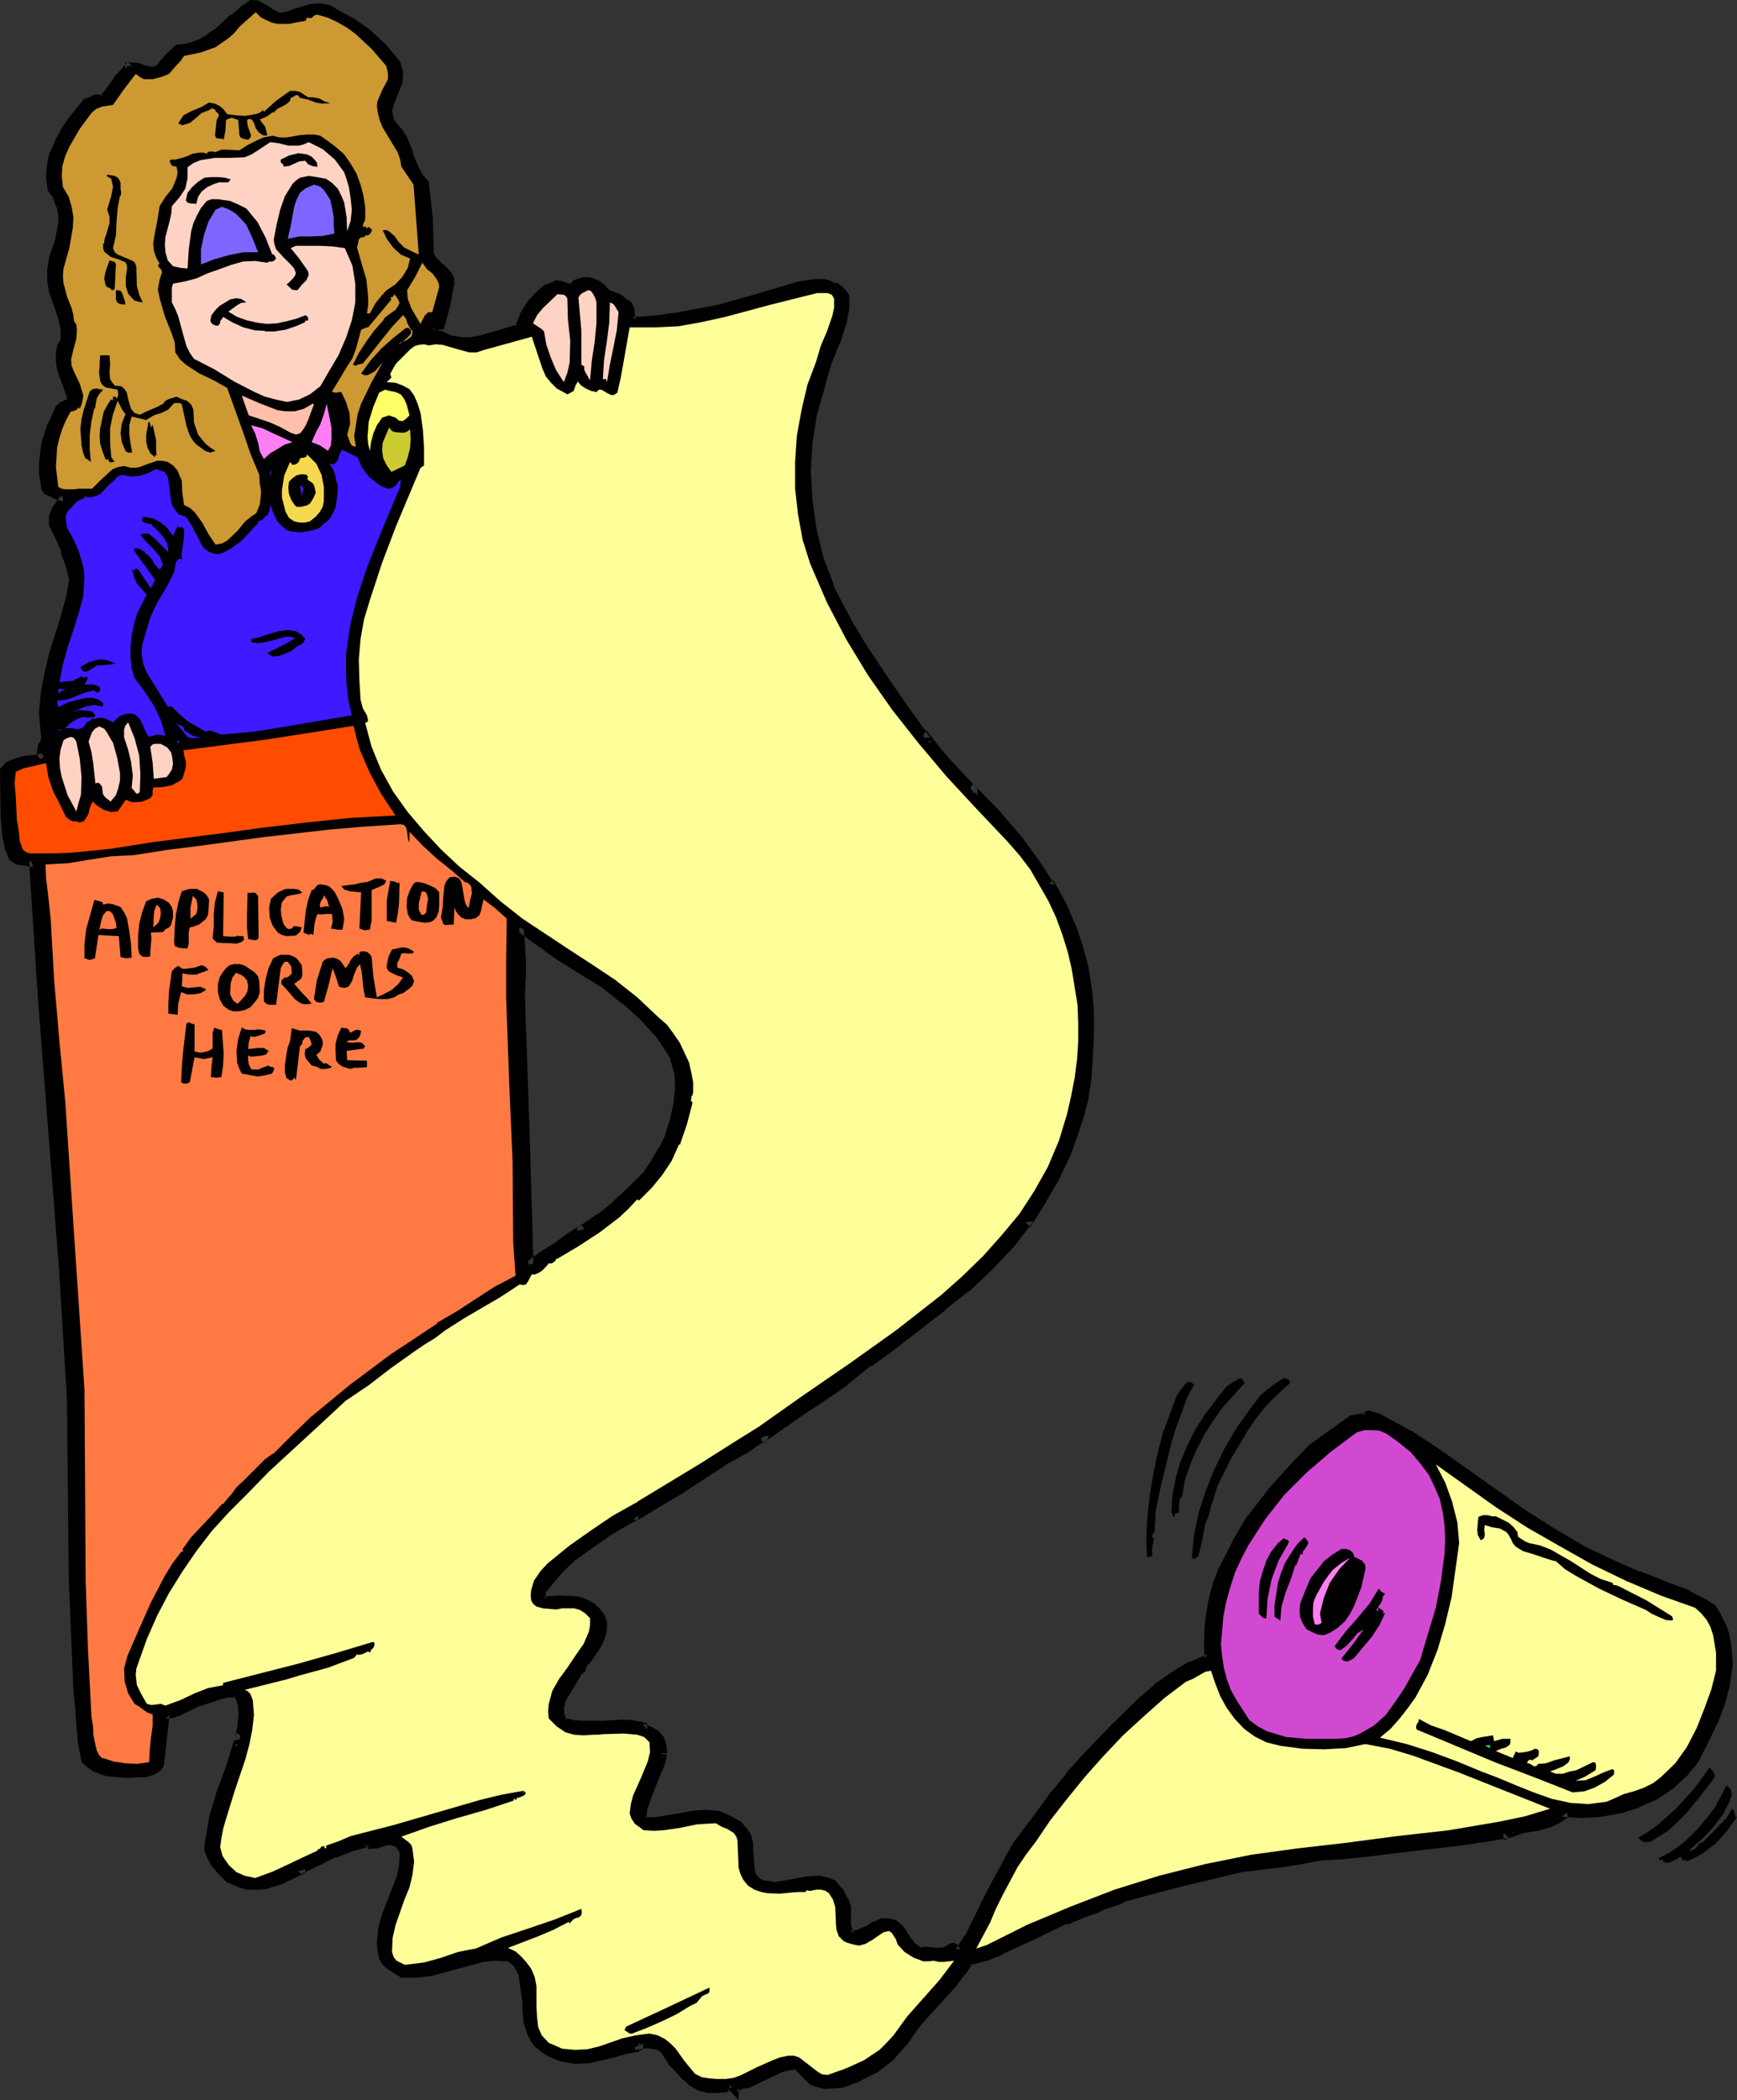
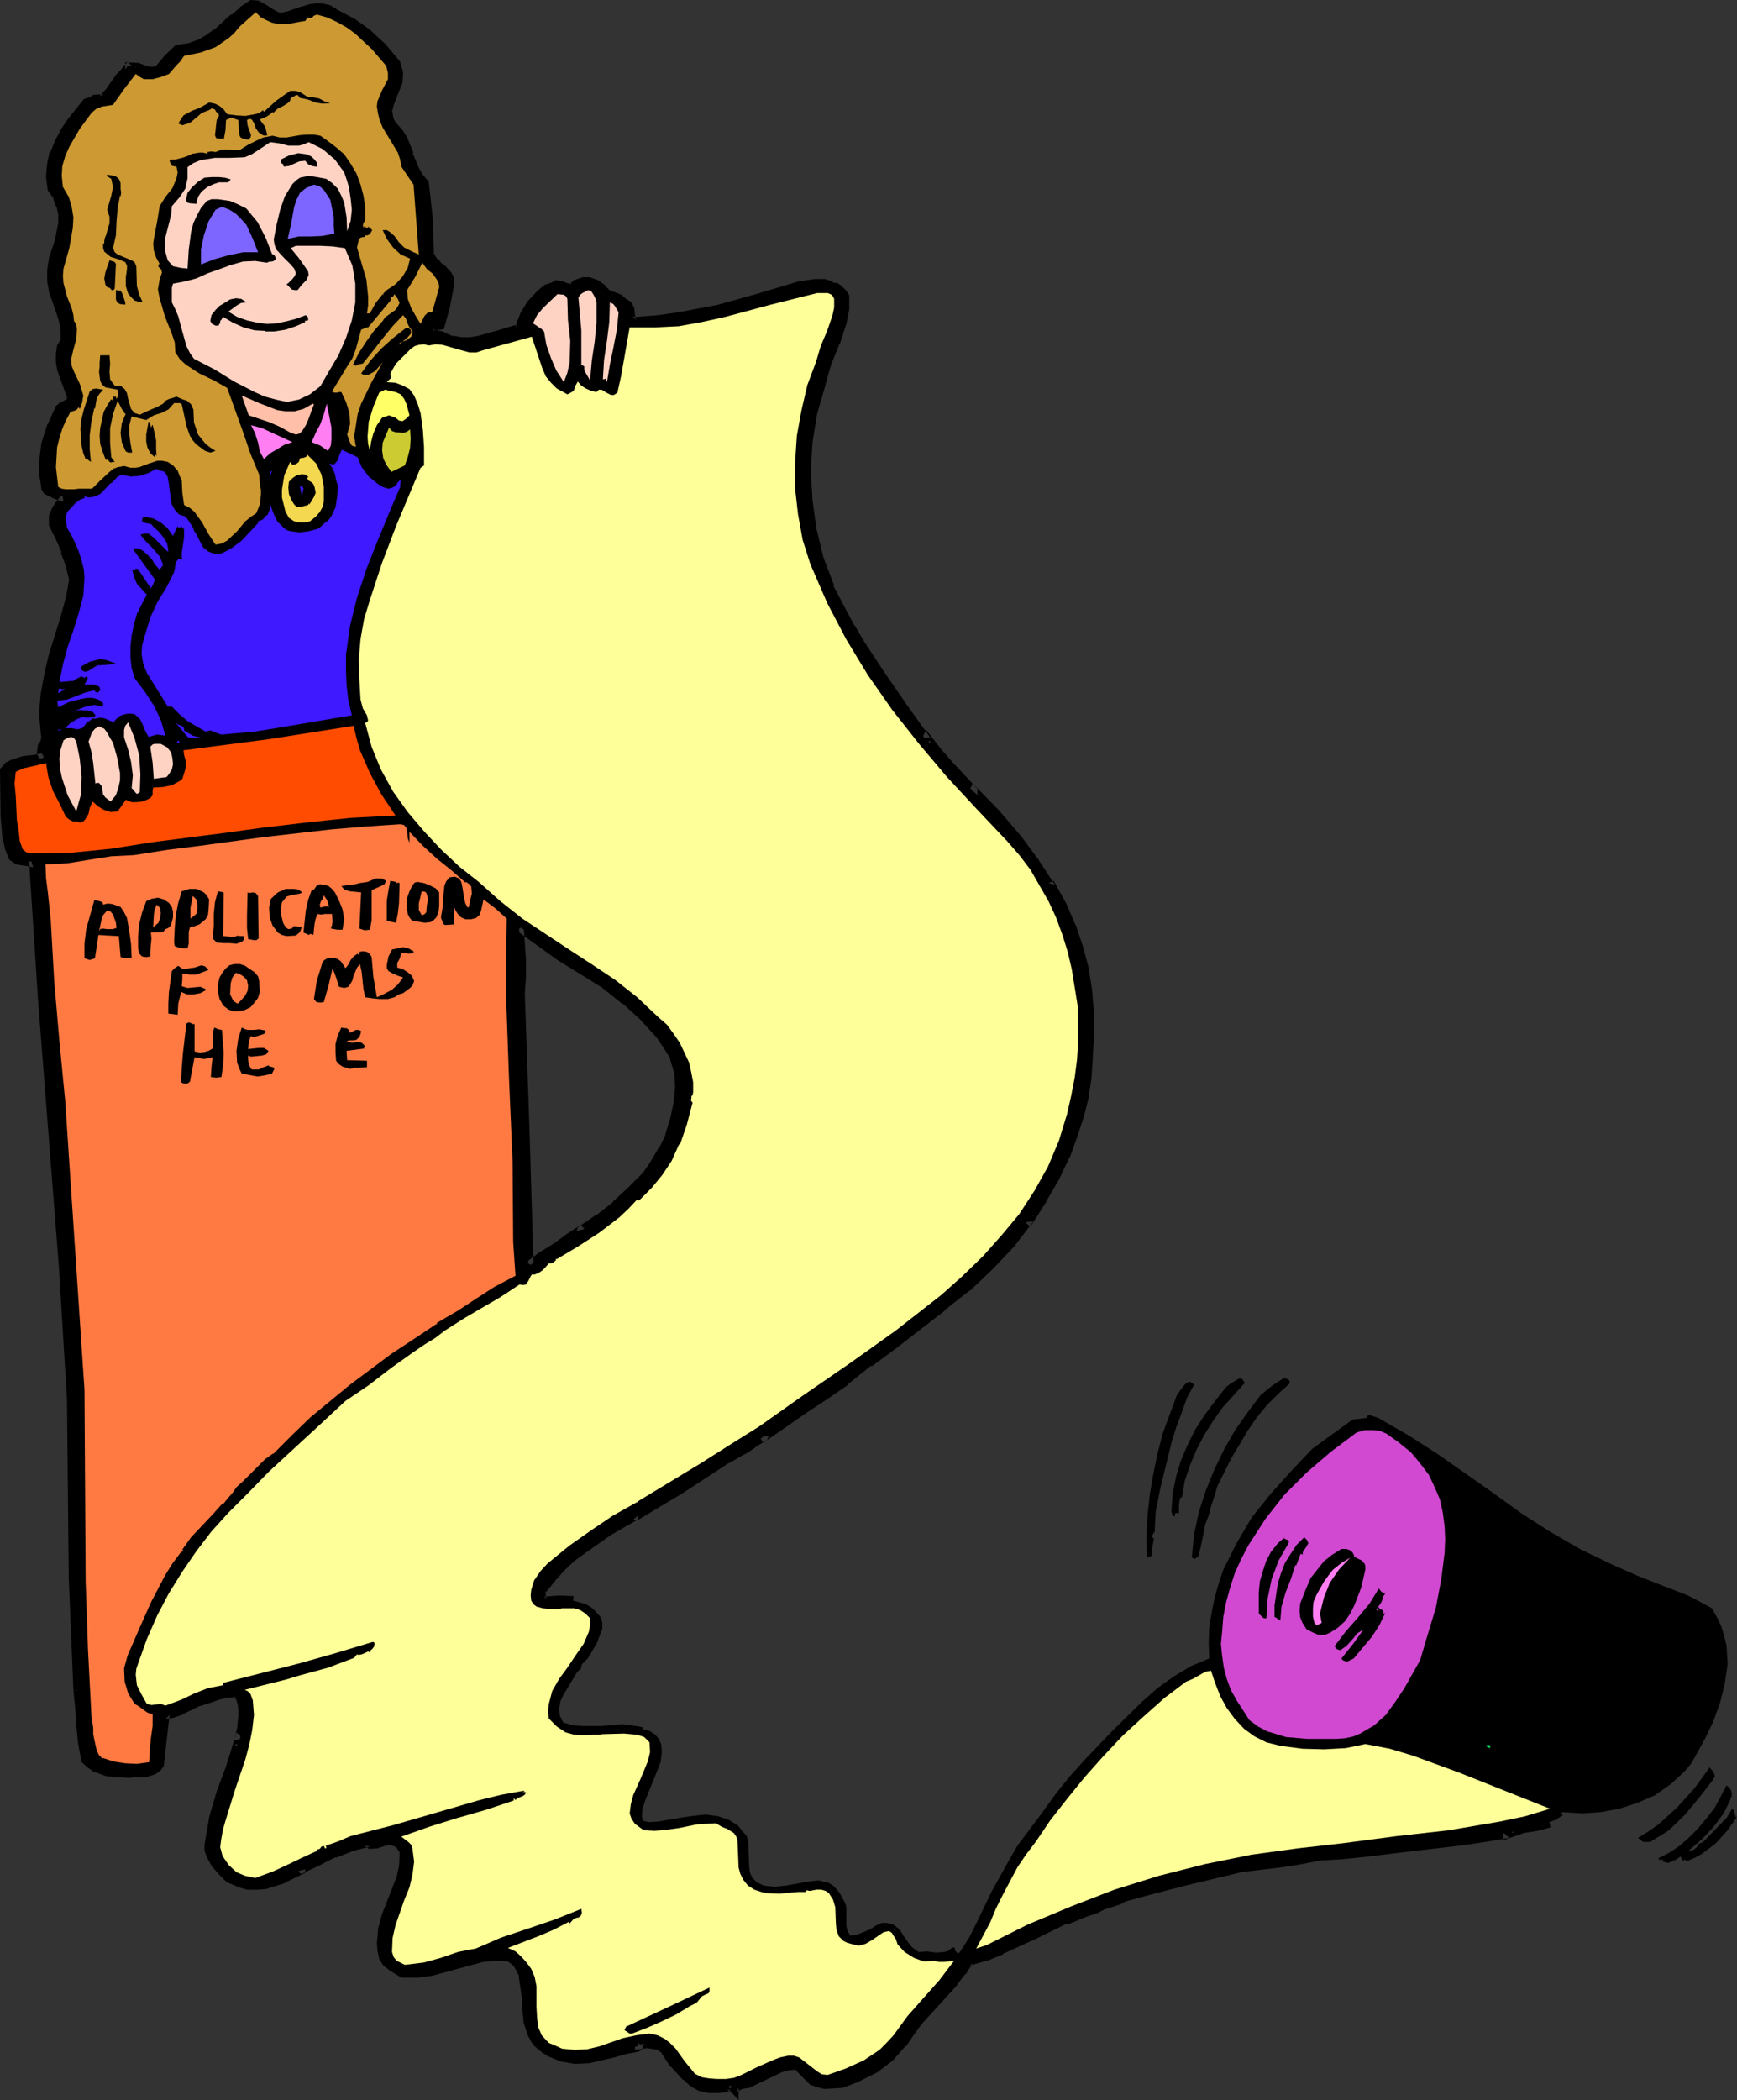
<svg xmlns="http://www.w3.org/2000/svg" xmlns:ns1="http://sodipodi.sourceforge.net/DTD/sodipodi-0.dtd" xmlns:ns2="http://www.inkscape.org/namespaces/inkscape" version="1.0" width="127.506mm" height="154.129mm" id="svg92" ns1:docname="Application Process 2.wmf">
  <rect width="100%" height="100%" fill="#333333" stroke="none" />
  <ns1:namedview id="namedview92" pagecolor="#ffffff" bordercolor="#000000" borderopacity="0.25" ns2:showpageshadow="2" ns2:pageopacity="0.0" ns2:pagecheckerboard="0" ns2:deskcolor="#d1d1d1" ns2:document-units="mm" />
  <defs id="defs1">
    <pattern id="WMFhbasepattern" patternUnits="userSpaceOnUse" width="6" height="6" x="0" y="0" />
  </defs>
  <path style="fill:#000000;fill-opacity:1;fill-rule:evenodd;stroke:none" d="m 143.992,256.93 0.485,9.372 v 4.525 l -0.162,4.848 0.646,18.583 0.485,18.906 1.131,38.136 3.879,-2.747 4.04,-2.585 3.394,-2.424 3.071,-2.101 0.323,0.485 0.162,-0.646 4.848,-3.232 4.687,-3.717 4.202,-3.878 4.04,-4.04 2.424,-3.393 2.424,-3.878 1.778,-4.04 1.454,-4.201 0.97,-4.363 0.323,-4.525 -0.162,-4.363 -1.131,-4.525 -1.939,-3.07 -1.939,-2.909 -4.848,-5.333 -5.171,-4.686 -5.818,-4.363 -12.121,-7.756 z M 79.834,4.525 83.066,3.393 86.137,2.424 87.753,2.262 h 1.454 l 1.778,0.323 1.616,0.97 4.687,2.585 4.525,3.232 4.202,3.878 3.879,4.363 0.485,2.585 -0.162,2.262 -1.454,4.04 -0.808,2.101 -0.646,1.939 0.485,2.101 0.323,1.131 0.808,1.293 1.454,1.616 1.454,1.939 1.454,4.201 1.778,4.363 1.131,2.101 1.616,1.778 0.97,9.695 0.323,9.857 0.646,1.131 0.646,0.97 0.97,0.97 0.97,0.808 1.778,1.939 0.323,0.97 0.323,1.293 -1.293,5.817 -1.293,5.494 -2.263,0.485 -0.646,0.323 -0.162,0.485 v 0.646 l 0.808,0.808 1.939,0.323 0.646,0.323 2.747,1.131 2.747,0.323 h 2.747 l 2.586,-0.323 5.171,-1.616 5.495,-1.454 1.454,-3.717 2.101,-3.393 2.747,-2.909 1.616,-1.131 1.616,-0.808 0.808,-0.485 0.97,0.323 1.778,0.485 1.454,0.162 0.646,-0.323 0.808,-0.808 1.939,-0.485 h 1.616 l 1.778,0.485 1.616,1.131 0.485,0.808 0.808,0.646 3.394,1.454 1.616,1.454 0.97,0.485 0.323,0.97 0.162,1.778 0.485,1.454 0.485,0.323 h 1.131 l 5.979,-0.646 5.656,-0.808 11.151,-2.101 10.989,-3.07 11.313,-3.232 2.101,-0.485 2.424,-0.323 h 2.263 l 1.131,0.323 0.97,0.646 0.97,0.162 0.97,0.646 0.97,0.97 0.646,0.97 v 3.232 l -0.646,3.232 -1.939,5.979 -2.424,5.979 -0.97,3.07 -0.808,3.07 -2.101,7.272 -1.454,8.241 -0.323,8.08 0.323,8.403 1.293,8.241 1.778,7.918 2.909,7.756 3.555,6.625 2.424,4.686 2.747,4.686 5.979,9.049 6.141,8.726 6.141,8.726 0.162,-0.323 2.747,3.393 3.232,3.717 6.787,7.272 v 0.97 l 0.323,-0.808 5.979,6.14 5.818,6.787 5.01,6.787 4.363,6.948 0.485,-0.323 2.909,5.494 2.424,5.494 1.939,5.817 1.616,5.979 0.97,6.14 0.485,6.14 v 6.464 l -0.323,6.14 -0.485,5.171 -0.646,5.332 -1.454,5.009 -1.454,5.009 -2.424,6.302 -2.747,6.302 -3.394,5.656 -3.555,5.817 -0.323,-0.162 -5.171,6.948 -5.656,6.14 -6.464,5.979 -6.626,5.333 -13.737,10.503 -6.788,5.009 -6.464,5.171 -5.818,3.878 -5.656,3.717 -5.333,3.717 -5.495,3.878 -0.323,-0.485 -0.162,0.808 -2.747,1.616 -2.747,1.939 -3.071,1.616 -2.586,1.454 -12.121,7.918 -5.979,3.555 -5.818,3.555 H 175.667 v 0.323 l -6.949,4.04 -6.626,4.686 -3.394,2.424 -3.071,2.909 -2.747,3.07 -2.747,3.393 v 1.939 l 0.162,0.808 0.97,0.485 3.879,-0.485 4.04,0.162 1.778,0.485 1.616,0.485 1.616,0.97 1.454,1.454 0.97,1.131 0.485,1.454 v 1.778 l -0.485,1.293 -0.97,2.585 -1.293,2.262 -1.293,2.101 -1.616,1.616 -0.323,1.293 -0.97,0.808 -3.879,6.464 -0.808,1.778 -0.323,1.939 0.162,1.939 0.97,1.939 2.747,0.808 2.586,0.162 h 5.495 l 5.495,-0.485 2.747,0.323 2.909,0.485 v 0.646 h 0.808 l 0.97,0.323 1.778,1.131 0.97,1.131 0.646,1.454 0.162,1.454 v 1.454 -0.323 l -0.323,2.424 -0.808,2.101 -3.394,8.403 -0.808,2.424 -0.162,2.262 0.485,1.131 1.454,0.323 2.586,-0.162 6.626,-1.131 3.394,-0.485 3.232,-0.323 3.394,0.485 2.909,0.97 2.586,1.616 1.131,1.454 1.293,1.454 0.485,1.939 v 1.939 l 0.162,4.04 0.162,1.939 0.646,1.616 1.293,1.293 1.939,0.97 3.071,0.323 3.071,-0.323 6.303,-1.131 2.747,-0.323 2.747,0.646 1.131,0.646 0.97,0.97 0.97,1.131 0.808,1.454 0.808,1.454 0.323,1.131 v 5.333 l 0.323,1.293 0.808,1.293 1.939,-0.323 3.555,-1.454 1.454,-0.97 1.778,-0.808 h 1.454 l 1.778,0.485 1.778,1.454 0.97,1.616 1.131,1.616 1.293,1.616 1.778,1.293 2.263,-0.162 1.454,0.162 1.131,0.162 2.263,-0.162 1.131,-0.323 0.97,-0.808 0.485,-0.162 0.323,0.162 0.162,0.808 0.485,0.485 0.323,0.323 0.485,-0.485 2.586,-4.04 2.101,-4.201 4.202,-8.726 4.687,-8.403 2.424,-4.201 2.909,-3.878 3.879,-5.171 3.717,-5.171 4.04,-5.009 4.363,-4.848 7.596,-7.918 8.08,-7.918 4.202,-3.717 4.525,-3.232 4.848,-2.909 5.01,-2.101 -0.162,-4.363 0.162,-4.201 0.646,-4.04 0.808,-4.04 1.131,-4.04 1.293,-3.878 3.717,-7.433 4.202,-7.11 5.171,-6.464 5.656,-6.302 5.979,-6.302 11.151,-8.08 4.04,-0.485 0.162,-0.646 0.323,-0.162 2.586,0.808 8.404,4.848 8.08,5.171 15.676,10.988 7.596,5.494 8.08,5.171 8.404,4.848 8.727,4.201 6.949,3.07 6.949,2.747 7.111,2.747 3.394,1.778 3.232,1.778 1.454,2.585 1.131,2.424 0.808,2.585 0.646,2.747 0.323,5.171 -0.808,5.333 -1.293,5.333 -1.939,5.332 -2.263,4.686 -2.586,4.686 -1.293,2.262 -1.778,2.101 -3.879,3.555 -4.363,3.07 -4.848,2.101 -5.01,1.616 -5.333,0.97 -5.01,0.323 -5.01,-0.323 h -0.646 v 0.323 l 0.323,0.646 -0.485,0.162 -1.454,0.97 -1.778,0.646 -3.717,0.97 -4.04,0.808 -3.555,1.293 v -0.162 l -6.626,1.131 -6.787,0.97 -13.575,1.778 -13.575,1.616 -6.303,0.485 -5.818,0.485 -5.656,1.131 -5.495,0.808 -10.666,1.293 -16.161,3.878 -8.242,2.101 -7.596,2.101 -1.778,0.97 -3.879,1.131 -1.939,0.97 -4.525,1.454 -4.525,1.778 -8.727,4.201 -8.888,4.04 -4.525,1.778 -4.525,1.454 -1.939,3.07 -2.263,2.747 -5.01,5.494 -5.01,5.494 -2.101,2.909 -2.263,3.07 -3.394,3.878 -4.04,3.07 -4.687,2.262 -4.525,1.778 -2.101,0.162 -2.586,0.323 -2.263,-0.646 -0.97,-0.323 -0.808,-0.808 -1.939,-1.939 -0.97,-0.97 -1.293,-0.808 -1.939,0.162 -1.939,0.646 -7.272,3.393 -1.778,0.808 -1.939,0.485 -2.101,0.97 v 0.162 l -0.162,-0.162 -0.97,-0.646 -1.616,0.646 -1.939,0.162 h -2.263 l -2.263,-0.646 -2.101,-1.131 -1.939,-1.616 -3.232,-3.555 -2.747,-4.04 -1.616,-0.97 -1.616,-0.485 -1.778,-0.162 -1.939,0.485 v -0.485 l -0.162,-0.323 -0.162,0.323 v 0.808 l -0.485,0.162 -3.232,0.808 -3.394,0.97 -6.949,1.454 -3.555,0.323 -3.394,-0.646 -3.555,-1.293 -1.454,-1.131 -1.778,-1.454 -0.97,-1.293 -0.808,-1.293 -0.97,-3.07 -0.323,-3.393 -0.162,-3.393 -0.485,-3.555 -0.485,-3.232 -1.293,-2.747 -1.293,-1.131 -1.293,-0.97 -3.879,-0.162 -3.879,0.485 -14.221,3.717 -3.555,0.646 h -3.879 l -3.071,-1.939 -1.454,-1.131 -0.97,-1.293 -0.323,-1.939 -0.162,-1.939 0.323,-3.717 0.97,-3.393 1.454,-3.555 2.586,-6.948 0.808,-3.555 0.162,-3.878 -0.162,-0.97 -0.646,-0.97 -0.646,-0.808 -0.97,-0.323 -0.97,-0.485 -0.808,-0.162 -1.778,0.485 -1.616,0.485 -1.778,0.162 -0.162,-0.162 -0.485,-0.323 -5.01,1.293 -4.363,1.778 -2.101,0.97 -2.101,1.131 -4.848,2.101 -0.162,-0.162 -0.323,0.323 v 0.485 l -4.687,2.262 -5.01,1.454 -2.424,0.323 h -2.424 l -2.586,-0.808 -2.424,-1.131 -1.939,-1.939 -1.939,-2.101 -1.293,-2.424 -0.485,-1.293 v -1.293 l 0.646,-3.878 0.808,-3.717 2.101,-7.11 2.424,-6.948 2.101,-7.272 0.323,0.162 0.646,-3.393 0.485,-3.717 v -1.939 l -0.162,-1.778 -0.646,-1.454 -1.131,-1.293 h -2.586 l -2.586,0.485 -5.495,1.939 -5.01,2.262 -2.263,0.808 -1.939,0.485 -1.454,13.735 -0.808,0.97 -0.97,0.808 -2.263,0.646 h -2.586 l -2.101,0.162 -2.909,-0.162 -3.071,-0.485 -3.071,-0.97 -1.616,-0.97 -1.131,-1.131 -0.646,-4.848 -0.646,-4.686 -0.162,-4.848 -0.646,-5.009 -1.293,-31.025 -0.485,-49.447 -2.263,-37.166 -2.909,-37.166 -2.909,-37.328 -2.424,-37.166 0.162,-0.162 -1.454,-0.485 -3.071,-0.323 -1.454,-0.808 -0.97,-2.909 -0.485,-2.909 -0.646,-5.656 -0.323,-12.443 1.293,-1.131 1.293,-0.646 2.909,-0.808 1.454,-0.162 1.454,-0.323 3.071,-0.485 -0.808,-0.808 -0.323,-0.646 0.323,-1.616 0.485,-0.808 0.323,-0.97 0.162,-0.97 -0.162,-0.97 -0.323,-5.494 0.323,-5.494 0.97,-5.171 1.454,-5.333 1.454,-5.333 1.778,-5.171 1.293,-5.333 0.97,-5.333 -0.97,-4.04 -1.293,-3.878 -1.616,-3.878 -1.616,-3.717 v -2.101 l 0.646,-1.939 1.131,-1.616 1.454,-1.454 -1.616,-0.808 -1.616,-0.485 -1.778,-0.808 -0.485,-0.808 -0.162,-1.131 -0.323,-2.909 v -2.909 l 0.485,-5.171 1.616,-5.009 2.101,-4.686 1.131,-0.808 1.131,-0.646 0.97,-0.808 0.162,-0.485 v -0.808 l -1.293,-3.717 -1.293,-4.04 -0.485,-1.778 v -1.939 l 0.485,-2.262 0.97,-1.778 v -2.909 l -0.646,-2.747 -0.808,-2.747 -1.778,-5.333 -0.646,-2.747 v -2.909 l 0.646,-3.07 1.454,-4.686 0.97,-5.333 v -2.424 l -0.323,-2.585 -0.97,-2.424 -1.616,-2.101 -0.323,-3.555 0.162,-3.232 0.808,-3.07 1.293,-3.07 1.616,-2.747 1.778,-2.909 4.04,-5.171 1.293,-0.323 1.131,-0.646 1.131,-0.162 1.131,0.162 1.939,-2.101 1.616,-2.101 1.454,-2.262 1.778,-2.101 0.323,0.323 0.485,-0.162 v -0.646 l 1.778,0.323 2.263,0.646 1.778,0.485 0.97,-0.162 1.293,-0.646 2.424,-2.909 2.747,-2.747 3.232,-0.323 2.747,-0.97 2.586,-1.454 2.586,-1.778 4.363,-4.04 2.424,-1.939 2.424,-1.778 1.616,0.162 1.131,0.646 2.263,1.454 2.101,1.293 1.293,0.162 z" id="path1" />
  <path style="fill:#000000;fill-opacity:1;fill-rule:evenodd;stroke:none" d="m 142.376,254.344 0.808,11.958 v 4.525 l -0.162,4.848 1.131,37.489 1.293,40.721 5.818,-4.04 4.04,-2.747 3.232,-2.262 3.071,-2.262 -1.616,-0.162 1.939,1.939 0.97,-2.585 -0.646,0.646 4.848,-3.232 v -0.162 l 4.525,-3.717 h 0.162 l 4.363,-3.878 4.04,-4.04 0.162,-0.162 2.424,-3.393 2.424,-3.878 v -0.162 l 1.939,-4.04 0.162,-0.162 1.293,-4.363 v -0.162 l 0.97,-4.363 0.323,-4.525 v -0.162 l -0.162,-4.525 -1.293,-4.848 -1.939,-3.393 -1.939,-2.747 -0.162,-0.323 -4.848,-5.333 -5.171,-4.686 -0.162,-0.162 -5.818,-4.363 -12.121,-7.756 -13.898,-9.534 0.808,3.717 11.474,8.241 12.282,7.595 5.656,4.525 -0.162,-0.323 5.171,4.686 4.848,5.332 -0.162,-0.162 1.939,2.909 1.939,3.07 -0.323,-0.323 1.293,4.363 v -0.323 l 0.162,4.363 v -0.162 l -0.485,4.363 -0.97,4.525 v -0.162 l -1.293,4.201 0.162,-0.162 -1.939,4.04 v -0.323 l -2.263,3.878 -2.424,3.555 0.162,-0.323 -4.04,4.04 -4.202,3.878 h 0.162 l -4.687,3.717 v -0.162 l -5.171,3.555 -0.323,0.97 2.263,-0.485 -1.131,-1.131 -4.04,2.585 -3.232,2.424 -4.202,2.585 -3.717,2.747 2.101,1.131 -1.131,-38.136 -1.293,-37.489 0.323,-4.848 v -4.525 l -0.646,-9.372 -2.101,1.131 z" id="path2" />
  <path style="fill:#000000;fill-opacity:1;fill-rule:evenodd;stroke:none" d="M 80.157,5.979 83.551,4.848 86.621,3.878 H 86.46 l 1.454,-0.323 h -0.162 1.454 -0.323 l 1.778,0.485 -0.485,-0.162 1.616,0.97 h 0.162 l 4.848,2.424 h -0.162 l 4.363,3.232 -0.162,-0.162 4.202,3.878 3.879,4.363 -0.323,-0.485 0.485,2.424 v -0.485 l -0.162,2.262 v -0.162 l -1.616,4.04 -0.646,2.101 -0.646,2.262 0.323,2.424 v 0.162 l 0.646,1.293 0.808,1.293 0.162,0.323 1.454,1.616 -0.162,-0.162 1.454,1.939 -0.323,-0.323 1.616,4.201 0.162,0.162 1.778,4.201 1.131,2.424 1.778,1.778 -0.485,-0.646 0.97,9.695 v -0.162 l 0.485,10.18 0.646,1.616 0.97,0.97 v 0.162 l 0.97,0.97 h 0.323 l 0.97,0.808 h -0.323 l 1.778,1.939 -0.162,-0.485 0.323,0.97 -0.162,-0.323 0.162,1.293 v -0.323 l -1.131,5.817 v -0.323 l -1.293,5.656 1.131,-0.97 -2.747,0.323 -0.97,0.808 -0.485,0.97 0.162,1.778 1.293,1.293 2.424,0.646 h -0.323 l 0.808,0.162 -0.162,-0.162 2.909,1.293 2.909,0.323 h 3.071 l 2.586,-0.323 h 0.323 l 5.171,-1.454 5.979,-1.939 1.616,-4.04 v 0.162 l 2.263,-3.555 -0.323,0.323 2.747,-2.909 -0.162,0.162 1.454,-1.131 h -0.162 l 1.778,-0.808 0.808,-0.323 -0.808,0.162 0.97,0.162 h -0.162 l 1.616,0.646 2.424,0.162 1.939,-1.616 -0.646,0.485 1.939,-0.646 h -0.323 1.616 -0.323 l 1.778,0.646 -0.485,-0.323 1.616,1.293 -0.485,-0.485 0.808,0.97 0.97,0.808 3.717,1.454 -0.485,-0.162 1.778,1.616 0.97,0.485 -0.323,-0.485 0.323,0.97 -0.162,-0.485 0.162,1.778 v 0.162 l 0.808,2.101 1.293,0.646 h 1.616 l 5.979,-0.646 5.495,-0.646 11.151,-2.262 h 0.162 l 10.989,-3.07 11.474,-3.232 h -0.323 l 2.263,-0.323 2.263,-0.485 h -0.162 2.263 -0.323 l 1.131,0.485 -0.485,-0.162 1.131,0.646 1.454,0.323 -0.646,-0.323 0.97,0.646 -0.162,-0.162 0.97,0.97 -0.162,-0.162 0.485,0.808 -0.162,-0.646 v 3.232 -0.162 l -0.485,3.232 v -0.162 l -1.939,5.979 0.162,-0.162 -2.586,5.979 -0.162,0.162 -0.97,3.07 -0.808,3.07 -2.101,7.272 v 0.162 l -1.293,8.08 v 0.323 l -0.323,8.08 0.323,8.403 v 0.162 l 1.131,8.241 v 0.323 l 1.939,7.756 2.909,7.756 0.162,0.162 3.555,6.787 2.424,4.686 v 0.162 l 2.747,4.525 5.979,9.049 6.141,8.888 7.434,10.503 1.131,-2.424 -2.263,0.162 2.747,3.555 0.162,0.162 3.232,3.717 6.788,7.272 -0.323,-0.97 v 6.464 l 2.747,-5.656 -2.101,0.323 5.979,6.14 5.818,6.787 -0.162,-0.162 5.01,6.625 5.171,7.918 1.293,-0.646 -1.616,-0.646 2.747,5.332 2.586,5.656 -0.162,-0.162 1.939,5.656 1.454,5.979 v -0.162 l 0.97,6.14 0.646,6.14 v -0.162 6.464 l -0.485,6.14 v -0.323 l -0.323,5.333 -0.808,5.332 v -0.162 l -1.293,5.009 -1.616,5.009 -2.263,6.302 0.162,-0.162 -2.909,6.14 -3.232,5.817 v -0.162 l -3.717,5.656 2.263,-0.162 -1.454,-1.131 -6.141,8.08 0.162,-0.162 -5.656,6.14 -6.464,5.979 h 0.162 l -6.626,5.333 v -0.162 l -13.737,10.342 -6.787,5.009 v 0.323 l -6.464,5.171 v -0.162 l -5.818,3.717 -5.495,3.878 -5.495,3.717 -5.495,3.878 1.939,0.485 -1.778,-3.555 -1.131,4.201 0.808,-0.808 -2.747,1.616 h -0.162 l -2.909,1.778 h 0.162 l -3.071,1.778 -2.586,1.454 h -0.162 l -12.121,7.756 -5.979,3.717 -5.656,3.393 0.646,-0.162 -2.101,0.162 -0.162,1.616 0.646,-1.131 -6.949,4.04 -6.787,4.525 -3.232,2.585 -0.162,0.162 -3.232,2.909 -2.747,3.07 -0.323,0.162 -2.747,3.878 v 2.585 l 0.485,1.454 1.778,0.808 4.202,-0.323 h -0.162 l 4.04,0.162 h -0.485 l 0.485,-2.747 -4.04,-0.162 h -0.162 l -3.879,0.323 0.808,0.162 -0.97,-0.323 0.646,0.808 -0.162,-0.808 v 0.323 -1.939 l -0.162,0.808 2.747,-3.393 -0.162,0.162 2.747,-3.07 3.071,-2.909 -0.162,0.162 3.394,-2.424 6.626,-4.686 7.596,-4.363 v -1.131 l -1.454,1.293 h 1.454 l 6.141,-3.717 5.979,-3.555 12.121,-7.918 h -0.162 l 2.424,-1.293 3.071,-1.778 h 0.162 l 2.909,-1.939 h -0.162 l 3.232,-1.939 0.485,-1.131 -2.586,0.162 0.97,1.778 6.788,-4.686 5.333,-3.717 5.656,-3.717 5.656,-3.878 v -0.162 l 6.626,-5.333 v 0.323 l 6.787,-5.009 13.575,-10.503 v -0.162 l 6.788,-5.332 h 0.162 l 6.303,-5.979 5.818,-6.14 0.162,-0.162 5.333,-6.948 -2.263,0.162 1.454,1.293 4.525,-7.11 v -0.162 l 3.394,-5.817 2.909,-6.14 0.162,-0.162 2.263,-6.302 1.616,-5.009 1.293,-5.009 v -0.323 l 0.808,-5.332 0.323,-5.171 v -0.162 l 0.323,-6.14 v -6.464 -0.162 l -0.485,-6.14 -0.97,-6.14 v -0.162 l -1.616,-5.979 -1.939,-5.817 -0.162,-0.162 -2.424,-5.656 -3.555,-6.464 -1.454,0.646 1.778,0.485 -4.525,-6.948 -5.01,-6.787 -0.162,-0.162 -5.818,-6.787 -7.272,-7.433 -1.131,2.424 2.424,0.646 v -1.616 l -7.111,-7.595 -3.232,-3.717 0.162,0.162 -4.04,-5.171 -1.131,2.262 2.263,-0.162 -6.141,-8.564 -6.141,-8.888 -5.979,-9.049 -2.747,-4.686 v 0.162 l -2.424,-4.525 -3.555,-6.787 0.323,0.162 -2.909,-7.595 -1.939,-7.918 v 0.162 l -1.131,-8.241 v 0.162 l -0.485,-8.403 0.485,-8.08 v 0.162 l 1.293,-8.08 v 0.162 l 2.101,-7.272 0.808,-3.07 0.97,-3.232 -0.162,0.323 2.424,-5.979 0.162,-0.162 1.939,-5.979 v -0.323 l 0.646,-3.232 v -3.878 l -0.808,-1.293 -1.293,-1.293 -1.131,-0.808 -1.454,-0.162 0.646,0.162 -1.131,-0.646 -1.616,-0.485 h -2.424 -0.323 l -2.263,0.323 -2.101,0.323 h -0.162 l -11.312,3.393 -10.989,3.07 h 0.162 l -11.151,2.101 -5.656,0.808 -5.979,0.485 h 0.162 -1.131 0.485 l -0.646,-0.162 0.97,0.97 -0.323,-1.616 v 0.323 l -0.162,-1.939 -0.808,-1.616 -1.131,-0.808 0.162,0.323 -1.778,-1.616 -3.717,-1.454 h 0.323 l -0.808,-0.646 0.323,0.323 -0.808,-0.97 -1.778,-1.293 -2.263,-0.808 h -2.101 l -2.424,0.808 -0.97,0.97 0.162,-0.162 -0.485,0.323 0.808,-0.162 -1.454,-0.162 h 0.162 l -1.778,-0.646 h -0.162 l -1.293,-0.162 -1.131,0.646 -1.939,0.646 -1.778,1.454 -2.909,3.07 -2.101,3.393 v 0.162 l -1.454,3.717 0.646,-0.808 -5.333,1.616 -5.171,1.454 h 0.162 l -2.747,0.485 h 0.323 -2.747 0.162 l -2.747,-0.485 0.485,0.323 -2.747,-1.293 -0.162,-0.162 -0.808,-0.162 h -0.162 l -1.939,-0.323 0.808,0.323 -0.808,-0.808 0.323,0.97 v -0.646 l -0.162,0.485 0.162,-0.323 -0.323,0.485 0.646,-0.323 -0.646,0.162 3.071,-0.485 1.778,-6.464 v -0.162 l 1.131,-5.979 -0.162,-1.778 -0.646,-1.293 -1.939,-2.101 h -0.162 l -0.97,-0.808 h 0.162 l -0.97,-0.97 v 0.162 l -0.646,-0.97 0.162,0.323 -0.646,-1.293 0.162,0.646 -0.323,-9.857 V 60.597 l -1.131,-10.18 -1.778,-2.101 0.162,0.323 -1.131,-2.101 -1.778,-4.201 0.323,0.162 -1.778,-4.363 -1.293,-2.101 -0.323,-0.323 -1.454,-1.616 0.162,0.162 -0.808,-1.131 0.162,0.323 -0.323,-1.131 v 0.162 l -0.323,-2.101 v 0.646 l 0.485,-1.939 0.808,-2.101 1.616,-4.04 0.162,-2.909 -0.808,-2.909 -4.04,-4.848 L 102.782,8.403 102.621,8.241 98.096,5.009 H 97.934 L 93.086,2.424 h 0.162 L 91.631,1.454 89.53,0.97 H 87.753 87.591 l -1.616,0.162 -3.232,0.97 -3.232,1.131 z" id="path3" />
-   <path style="fill:#000000;fill-opacity:1;fill-rule:evenodd;stroke:none" d="m 158.698,445.507 1.778,0.323 1.778,0.646 -0.323,-0.323 1.454,0.97 -0.162,-0.162 1.454,1.454 v -0.323 l 0.97,1.293 -0.323,-0.485 0.323,1.616 v -0.485 1.778 -0.323 l -0.323,1.293 v -0.162 l -0.97,2.424 0.162,-0.162 -1.293,2.262 -1.293,2.101 0.162,-0.162 -1.778,1.778 -0.646,1.778 0.646,-0.646 -1.131,0.808 -4.04,6.787 v 0.162 l -0.97,1.939 -0.323,2.262 0.162,2.262 1.454,2.585 3.232,1.131 2.747,0.162 h 5.656 l 5.495,-0.323 h -0.162 l 2.747,0.162 2.909,0.646 -1.293,-1.454 0.323,1.778 1.939,0.162 -0.646,-0.162 0.97,0.323 h -0.162 l 1.939,1.131 -0.323,-0.323 0.97,1.131 -0.162,-0.162 0.646,1.293 -0.162,-0.323 0.162,1.616 v -0.323 1.454 h 2.747 v -0.323 l -2.747,-0.162 -0.485,2.424 v -0.323 l -0.646,2.101 0.162,-0.162 -3.555,8.564 -0.162,0.162 -0.808,2.424 -0.162,2.747 1.131,1.939 1.939,0.808 3.071,-0.162 6.626,-1.293 3.394,-0.485 h -0.162 l 3.232,-0.162 h -0.162 l 3.232,0.323 h -0.162 l 2.909,0.97 -0.323,-0.162 2.586,1.778 -0.162,-0.323 1.131,1.454 -0.162,-0.323 1.131,1.616 -0.162,-0.323 0.646,1.939 v -0.485 1.939 l 0.162,4.04 v 0.162 l 0.162,2.101 0.808,1.939 1.778,1.778 2.263,1.131 3.394,0.485 3.394,-0.485 6.141,-1.131 h -0.162 l 2.747,-0.162 h -0.162 l 2.747,0.485 -0.323,-0.162 1.131,0.646 -0.485,-0.162 0.97,0.97 v -0.323 l 0.97,1.293 -0.162,-0.323 0.808,1.616 0.808,1.293 -0.323,-0.162 0.485,1.131 v -0.323 5.494 l 0.485,1.778 1.454,1.939 2.909,-0.162 3.555,-1.778 h 0.162 l 1.616,-0.97 h -0.162 l 1.616,-0.808 -0.485,0.323 h 1.454 -0.323 l 1.778,0.323 -0.646,-0.323 1.778,1.454 -0.162,-0.162 0.97,1.454 1.131,1.778 0.162,0.162 1.293,1.616 2.424,1.778 2.747,-0.323 h -0.323 l 2.747,0.485 2.424,-0.162 1.616,-0.646 1.131,-0.97 -0.162,0.162 0.323,-0.162 h -1.131 l 0.323,0.162 -0.646,-0.808 0.323,0.97 0.646,0.97 1.293,0.808 1.454,-0.97 2.747,-4.201 v -0.162 l 2.101,-4.201 4.202,-8.726 4.687,-8.403 v 0.162 l 2.586,-4.201 2.747,-3.878 3.879,-5.171 3.717,-5.332 h -0.162 l 4.04,-5.009 v 0.323 l 4.363,-4.848 7.596,-7.918 8.08,-7.918 4.202,-3.717 -0.162,0.323 4.525,-3.393 4.848,-2.747 h -0.162 l 5.818,-2.585 -0.323,-5.171 0.323,-4.201 v 0.162 l 0.485,-4.04 0.808,-4.04 v 0.162 l 1.131,-4.04 1.293,-3.878 -0.162,0.162 3.717,-7.272 v 0.162 l 4.202,-7.11 h -0.162 l 5.171,-6.464 v 0.162 l 5.656,-6.302 5.818,-6.302 -0.162,0.323 11.151,-8.08 -0.485,0.162 4.848,-0.808 0.485,-1.293 -0.808,0.646 0.485,-0.162 -0.97,0.162 2.424,0.808 -0.162,-0.162 8.565,4.848 h -0.323 l 8.08,5.171 15.676,10.988 7.757,5.494 8.08,5.333 8.242,4.686 h 0.162 l 8.888,4.363 6.949,3.07 v 0.162 l 6.949,2.585 h 0.162 l 7.111,2.747 -0.162,-0.162 3.232,1.778 h -0.162 l 3.232,1.939 -0.323,-0.485 1.454,2.585 v -0.162 l 1.131,2.424 -0.162,-0.162 0.808,2.424 v -0.162 l 0.485,2.747 0.485,5.171 v -0.323 l -0.808,5.333 v -0.162 l -1.293,5.332 -1.939,5.171 0.162,-0.162 -2.263,4.848 -2.586,4.525 v -0.162 l -1.293,2.424 h 0.162 l -1.778,2.101 v -0.323 l -3.717,3.555 0.162,-0.162 -4.525,3.07 h 0.323 l -4.848,2.101 0.162,-0.162 -5.01,1.454 h 0.162 l -5.333,0.97 -5.01,0.485 h 0.323 l -5.01,-0.485 h -0.162 l -1.778,0.162 -0.162,1.778 0.162,0.808 0.808,-1.616 -0.323,0.323 h -0.323 l -1.454,0.97 h 0.162 l -1.778,0.646 0.323,-0.162 0.646,2.747 0.323,-0.162 1.616,-0.808 h 0.162 l 1.616,-0.97 h -0.162 l 1.293,-0.808 -0.323,-1.454 v 0.323 -0.323 l -1.454,1.293 h 0.646 -0.162 l 5.01,0.323 h 0.323 l 5.01,-0.323 5.495,-0.97 h 0.162 l 5.01,-1.616 0.162,-0.162 4.848,-2.101 4.525,-3.07 0.162,-0.162 3.879,-3.555 v -0.162 l 1.778,-2.101 h 0.162 l 1.454,-2.262 v -0.162 l 2.424,-4.686 2.263,-4.848 0.162,-0.162 1.939,-5.171 1.454,-5.333 v -0.323 l 0.808,-5.494 -0.485,-5.494 -0.485,-2.585 v -0.162 l -0.808,-2.585 -0.162,-0.162 -1.293,-2.585 v -0.162 l -1.616,-2.585 -3.555,-2.262 h -0.162 l -3.232,-1.616 -0.162,-0.323 -7.111,-2.585 h 0.162 l -6.949,-2.747 v 0.162 l -6.949,-3.07 -8.888,-4.201 h 0.162 l -8.242,-4.848 -8.08,-5.171 -7.757,-5.494 -15.514,-10.988 -8.08,-5.332 h -0.162 l -8.565,-4.686 -3.232,-0.97 -1.131,0.485 -0.646,1.131 1.131,-0.97 -4.363,0.808 -11.474,8.241 -5.979,6.302 -5.656,6.302 v 0.162 l -5.171,6.625 h -0.162 l -4.202,7.11 v 0.162 l -3.717,7.272 -0.162,0.162 -1.454,3.878 -1.131,4.04 v 0.162 l -0.808,4.04 -0.485,4.04 v 0.323 l -0.162,4.201 0.162,4.363 0.808,-1.131 -5.01,2.101 h -0.323 l -4.687,2.909 -4.687,3.232 -0.162,0.323 -4.202,3.555 -8.08,7.918 -7.596,7.918 -4.363,4.848 v 0.162 l -4.04,5.009 h -0.162 l -3.717,5.171 -3.879,5.171 -2.909,3.878 -2.424,4.201 v 0.162 l -4.687,8.564 -4.202,8.564 -2.101,4.363 v -0.323 l -2.586,4.04 0.485,-0.323 -0.646,0.323 h 1.293 l -0.323,-0.162 0.646,0.485 -0.485,-0.646 0.162,0.323 -0.485,-1.131 -1.293,-0.646 -1.293,0.323 -0.97,0.97 0.485,-0.485 -1.131,0.485 h 0.162 l -2.263,0.162 h 0.323 l -1.131,-0.162 -1.616,-0.162 -2.424,0.162 0.97,0.162 -1.778,-1.293 0.162,0.162 -1.293,-1.616 0.162,0.323 -1.131,-1.778 -1.131,-1.778 -2.101,-1.778 -2.101,-0.485 h -1.939 l -2.101,0.97 h -0.323 l -1.454,0.97 h 0.162 l -3.394,1.454 0.323,-0.162 -1.939,0.162 1.293,0.646 -0.646,-1.131 0.162,0.323 -0.485,-1.293 v 0.323 -5.494 l -0.485,-1.616 -0.808,-1.293 -0.808,-1.778 -1.131,-1.131 v -0.162 l -1.131,-1.293 -1.616,-0.646 -2.747,-0.646 -3.071,0.162 h -0.323 l -6.141,1.131 -3.071,0.485 h 0.485 l -3.071,-0.485 0.323,0.323 -1.939,-0.97 0.323,0.162 -1.293,-1.293 0.323,0.485 -0.485,-1.454 v 0.162 l -0.162,-1.939 v 0.162 l -0.323,-4.04 v -2.101 l -0.646,-2.262 -1.131,-1.778 -0.323,-0.162 -1.131,-1.454 -3.071,-1.778 -3.071,-1.293 -3.717,-0.323 -3.232,0.162 h -0.162 l -3.394,0.646 -6.626,1.131 -2.747,0.162 h 0.646 l -1.293,-0.323 0.646,0.646 -0.485,-1.131 0.162,0.808 0.162,-2.262 v 0.162 l 0.808,-2.262 -0.162,0.162 3.394,-8.564 0.162,-0.162 0.808,-2.101 0.485,-2.424 -2.747,-0.323 v 0.323 h 2.747 v -1.454 -0.162 l -0.323,-1.778 -0.646,-1.616 -1.293,-1.454 -2.101,-1.293 h -0.162 l -1.293,-0.646 h -0.97 l 1.293,1.454 v -1.778 l -4.04,-0.808 -2.747,-0.162 h -0.162 l -5.495,0.323 h -5.495 0.323 l -2.747,-0.162 h 0.162 l -2.747,-0.646 0.808,0.646 -0.97,-1.939 0.162,0.485 -0.162,-1.939 v 0.323 l 0.485,-1.939 -0.323,0.485 0.808,-1.778 v 0.162 l 3.879,-6.464 -0.323,0.162 1.293,-0.97 0.646,-1.778 -0.485,0.646 1.616,-1.778 1.454,-2.101 1.454,-2.262 0.162,-0.323 0.97,-2.424 v -0.162 l 0.323,-1.616 v -2.101 l -0.646,-1.939 -1.131,-1.293 v -0.162 l -1.454,-1.454 -0.162,-0.162 -1.778,-0.97 -1.939,-0.808 -1.778,-0.323 h -0.323 z" id="path4" />
  <path style="fill:#000000;fill-opacity:1;fill-rule:evenodd;stroke:none" d="m 429.552,504.164 -3.717,0.97 h 0.162 l -4.04,0.808 h -0.162 l -3.717,1.293 1.778,1.293 -0.162,-1.616 -7.919,1.293 -6.787,0.97 -13.575,1.778 -13.575,1.454 -6.303,0.646 h 0.162 l -5.818,0.323 h -0.162 l -5.656,1.131 -5.495,0.808 -10.828,1.454 h -0.162 l -16.161,3.717 -8.08,2.101 -7.919,2.424 -1.616,0.97 0.162,-0.162 -3.879,1.131 -0.162,0.162 -1.939,0.97 0.162,-0.162 -4.687,1.454 h -0.162 l -4.363,1.778 v 0.162 l -8.888,4.201 -8.888,4.04 v -0.162 l -4.363,1.778 h 0.162 l -5.01,1.454 -2.263,3.555 h 0.162 l -2.263,2.909 v -0.323 l -5.01,5.494 -5.01,5.494 -0.323,0.323 -2.101,2.747 -2.101,3.232 0.162,-0.323 -3.394,3.878 0.162,-0.162 -4.04,3.07 h 0.162 l -4.525,2.262 0.162,-0.162 -4.687,1.778 h 0.323 l -2.263,0.162 -2.424,0.162 h 0.646 l -2.424,-0.485 0.162,0.162 -0.97,-0.485 0.485,0.323 -3.879,-3.878 -1.939,-0.97 -2.263,0.162 -2.101,0.646 -0.162,0.162 -7.434,3.393 -1.616,0.808 0.323,-0.162 -2.101,0.323 -3.071,1.616 v 0.97 l 2.263,-0.97 -0.323,-0.485 -1.616,-0.646 -2.101,0.485 h 0.162 l -1.939,0.162 h 0.162 -2.263 0.485 l -2.424,-0.485 0.162,0.162 -2.101,-1.131 0.323,0.162 -1.939,-1.454 h 0.162 l -3.232,-3.717 0.162,0.162 -2.909,-4.201 -1.939,-1.131 -1.939,-0.646 h -0.162 l -1.939,-0.162 -2.101,0.323 1.454,1.454 v -0.808 l -1.454,-2.909 -1.616,2.909 v 1.131 l 0.808,-1.131 -0.323,0.162 0.162,-0.162 -3.232,0.808 -3.555,0.97 -6.949,1.454 h 0.485 l -3.555,0.162 h 0.162 l -3.394,-0.485 h 0.323 l -3.394,-1.454 0.162,0.323 -1.454,-1.293 -1.778,-1.293 0.323,0.485 -0.97,-1.454 v 0.162 l -0.646,-1.293 0.162,0.162 -0.97,-3.07 v 0.162 l -0.485,-3.232 v 0.162 l -0.162,-3.393 v -0.162 l -0.323,-3.555 -0.646,-3.393 -1.454,-3.07 -1.454,-1.454 -0.162,-0.162 -1.778,-1.131 -4.202,-0.162 h -0.162 l -3.879,0.323 h -0.162 l -14.221,3.878 h 0.162 l -3.717,0.646 h 0.323 -3.879 l 0.808,0.162 -3.232,-1.939 0.323,0.162 -1.454,-1.131 0.323,0.162 -0.97,-1.293 0.162,0.485 -0.485,-1.939 -0.162,-1.778 v 0.323 l 0.485,-3.717 v 0.162 l 0.97,-3.393 v 0.162 l 4.04,-10.342 v -0.485 l 0.646,-3.555 v -0.162 l 0.323,-4.04 -0.323,-1.454 -0.646,-1.131 -1.293,-1.131 -2.101,-0.808 -0.162,-0.162 -1.131,-0.162 -2.101,0.323 -1.778,0.646 h 0.162 l -1.616,0.162 1.131,0.323 -1.131,-1.131 -5.818,1.616 h -0.162 l -4.525,1.778 v 0.162 l -2.101,0.97 -2.101,1.131 -4.848,2.101 1.616,0.162 -1.616,-1.293 -1.131,2.101 v 0.808 l 0.808,-1.293 -4.848,2.424 0.162,-0.162 -5.01,1.454 h 0.162 l -2.263,0.162 h 0.162 -2.424 0.323 l -2.424,-0.646 0.162,0.162 -2.424,-1.131 0.323,0.162 -1.939,-1.939 -1.939,-2.101 0.162,0.162 -1.293,-2.262 0.162,0.323 -0.323,-1.293 v 0.323 -1.293 0.162 l 0.485,-3.878 0.808,-3.717 v 0.323 l 2.101,-7.11 2.586,-6.948 2.101,-7.433 -2.424,0.646 1.939,1.778 1.454,-5.656 v -0.162 l 0.323,-3.717 v -2.262 l -0.162,-1.939 -0.808,-1.939 -1.778,-1.778 -3.232,-0.162 -2.747,0.646 h -0.162 l -5.333,1.939 -0.162,0.162 -5.01,2.262 0.162,-0.162 -2.263,0.808 h 0.162 l -2.909,0.808 -1.778,14.543 0.485,-0.485 -0.808,0.97 0.162,-0.323 -0.97,0.808 0.323,-0.323 -2.263,0.485 h 0.485 -2.747 l -2.101,0.162 h 0.162 l -2.909,-0.162 h 0.162 l -3.071,-0.323 h 0.162 l -3.071,-0.97 0.485,0.162 -1.616,-0.97 0.162,0.162 -1.131,-1.131 0.485,0.808 -0.808,-4.848 -0.646,-4.848 v 0.323 l -0.162,-4.848 v -0.162 l -0.485,-5.009 v 0.162 l -2.747,0.162 0.485,5.009 v -0.162 l 0.323,4.848 v 0.162 l 0.485,4.848 0.97,5.171 1.616,1.454 1.616,1.131 3.555,1.293 3.071,0.323 h 0.162 l 2.909,0.162 h 0.162 l 2.101,-0.162 h -0.162 2.747 l 2.586,-0.808 1.454,-0.97 0.97,-1.293 1.616,-14.22 -1.131,1.131 1.939,-0.323 h 0.162 l 2.424,-0.808 0.162,-0.162 5.01,-2.424 -0.162,0.162 5.333,-1.778 h -0.162 l 2.747,-0.646 h -0.323 2.586 l -0.97,-0.323 1.131,1.293 -0.323,-0.646 0.485,1.616 v -0.162 l 0.162,1.616 v -0.162 1.939 -0.162 l -0.323,3.717 v -0.323 l -0.808,3.555 2.424,-0.646 -1.778,-1.616 -2.909,9.372 -2.586,6.948 -2.101,7.11 v 0.162 l -0.646,3.717 -0.646,3.878 v 0.162 1.454 l 0.646,1.778 1.293,2.424 2.101,2.424 2.101,2.101 2.747,1.131 0.162,0.162 2.747,0.808 h 2.586 0.323 l 2.263,-0.162 5.171,-1.616 0.162,-0.162 5.656,-2.747 v -1.131 l -0.162,0.646 0.162,-0.485 -2.101,0.485 0.97,0.808 5.495,-2.585 2.101,-1.131 2.101,-0.97 v 0.162 l 4.525,-1.778 h -0.162 l 5.01,-1.293 -1.454,-0.323 1.131,0.97 2.424,-0.162 1.939,-0.646 1.616,-0.323 h -0.646 l 0.646,0.162 -0.162,-0.162 1.939,0.646 -0.323,-0.162 0.646,0.808 -0.162,-0.162 0.646,0.97 -0.162,-0.646 0.162,0.97 v -0.162 l -0.162,3.878 v -0.323 l -0.808,3.717 v -0.323 l -4.04,10.342 v 0.162 l -0.97,3.555 v 0.162 l -0.323,3.878 0.162,2.101 0.485,2.262 1.131,1.778 1.454,1.131 0.162,0.162 3.394,2.101 h 4.363 0.162 l 3.555,-0.485 h 0.323 l 14.221,-3.878 h -0.162 l 3.717,-0.323 h -0.162 l 3.879,0.162 -0.808,-0.162 1.454,0.808 -0.323,-0.162 1.293,1.131 -0.323,-0.323 1.454,2.747 -0.162,-0.485 0.485,3.393 0.485,3.393 v -0.162 l 0.162,3.393 v 0.162 l 0.323,3.393 1.131,3.393 0.808,1.454 v 0.162 l 1.131,1.454 1.939,1.616 1.778,1.131 3.555,1.454 3.879,0.646 3.555,-0.162 h 0.323 l 6.949,-1.616 3.394,-0.97 3.394,-0.646 1.293,-0.808 v -1.616 l -0.162,0.646 0.162,-0.485 h -2.263 l 0.162,0.485 -0.162,-0.646 v 1.939 l 3.394,-0.485 h -0.323 l 1.616,0.162 h -0.162 l 1.778,0.323 -0.323,-0.162 1.454,0.97 -0.323,-0.323 2.586,4.04 0.323,0.162 3.232,3.555 h 0.162 l 1.939,1.778 2.263,1.293 2.747,0.646 h 2.424 0.323 l 2.101,-0.162 1.454,-0.646 -1.131,-0.162 0.97,0.646 -0.162,-0.323 2.424,2.585 v -3.393 l -0.646,1.131 2.101,-0.97 -0.485,0.162 2.101,-0.323 1.939,-0.97 7.434,-3.555 -0.323,0.162 1.939,-0.485 h -0.162 l 1.939,-0.162 -0.808,-0.323 1.454,0.808 -0.485,-0.162 3.879,3.878 1.131,0.323 0.162,0.162 2.586,0.646 2.909,-0.162 2.263,-0.162 4.687,-1.778 0.162,-0.162 4.848,-2.424 4.202,-3.232 3.394,-3.878 0.323,-0.162 2.101,-3.07 2.101,-2.909 -0.162,0.162 5.01,-5.494 5.01,-5.494 v -0.162 l 2.263,-2.909 h 0.162 l 1.939,-3.07 -0.808,0.646 4.687,-1.293 h 0.162 l 4.363,-1.778 v -0.162 l 8.888,-4.04 8.888,-4.363 v 0.323 l 4.363,-1.778 h -0.162 l 4.687,-1.616 0.162,-0.162 1.939,-0.97 -0.162,0.162 4.04,-1.293 1.616,-0.97 -0.162,0.162 7.757,-2.101 8.08,-2.101 16.161,-3.878 h -0.162 l 10.828,-1.293 5.333,-0.808 5.818,-1.131 h -0.323 l 5.818,-0.323 h 0.162 l 6.464,-0.646 13.413,-1.616 13.737,-1.616 6.626,-0.97 6.626,-1.131 -1.616,-1.454 v 2.101 l 5.495,-1.939 h -0.162 l 4.04,-0.646 h 0.162 l 3.555,-0.97 z" id="path5" />
  <path style="fill:#000000;fill-opacity:1;fill-rule:evenodd;stroke:none" d="m 23.11,468.776 -1.454,-31.025 -0.323,-49.447 -2.263,-37.166 v -0.162 L 13.252,276.482 v 0.162 l -2.586,-37.166 -0.323,0.97 1.778,-1.939 -3.717,-0.97 H 8.242 l -3.071,-0.323 0.323,0.162 -1.293,-0.808 0.808,0.808 -0.97,-2.909 v 0.162 l -0.646,-2.909 -0.646,-5.817 v 0.323 l -0.323,-12.443 -0.323,0.97 1.293,-1.131 -0.323,0.162 1.293,-0.646 -0.162,0.162 2.909,-0.808 H 6.788 l 1.454,-0.162 1.454,-0.162 5.656,-1.131 -2.586,-2.585 0.323,0.162 -0.485,-0.485 0.162,1.131 0.485,-1.778 -0.162,0.162 0.323,-0.646 0.646,-1.293 0.162,-1.293 -0.162,-1.131 v 0.162 l -0.485,-5.494 v 0.162 l 0.485,-5.494 0.97,-5.171 v 0.162 l 1.293,-5.333 1.454,-5.171 1.778,-5.171 1.293,-5.494 v -0.162 l 0.97,-5.494 -0.97,-4.525 -1.293,-3.878 -0.162,-0.162 -1.616,-3.878 -1.616,-3.555 0.162,0.485 v -2.101 l -0.162,0.646 0.646,-1.939 v 0.162 l 1.293,-1.778 -0.323,0.323 2.586,-2.747 -3.071,-1.616 -0.162,-0.162 -1.778,-0.485 0.162,0.162 -1.778,-0.808 0.646,0.646 -0.323,-0.808 0.162,0.323 -0.162,-1.131 -0.485,-2.909 v 0.162 -2.909 0.323 l 0.646,-5.333 v 0.323 l 1.454,-5.009 -0.162,0.162 2.101,-4.848 -0.323,0.646 1.131,-0.808 h -0.162 l 1.293,-0.646 1.293,-1.131 0.485,-1.131 v -1.131 l -1.454,-3.878 -1.293,-4.04 v 0.162 l -0.323,-1.939 v 0.323 -1.939 0.162 l 0.323,-2.101 -0.162,0.323 1.131,-2.101 v -3.393 l -0.485,-2.747 v -0.162 l -0.808,-2.747 -1.939,-5.333 v 0.162 l -0.646,-2.747 v 0.162 -2.909 0.323 l 0.646,-3.07 v 0.162 l 1.454,-4.848 v -0.162 l 0.97,-5.171 v -2.909 l -0.323,-2.747 -1.131,-2.747 -1.616,-2.262 0.162,0.646 -0.323,-3.555 v 0.162 l 0.162,-3.232 v 0.485 l 0.808,-3.232 -0.162,0.323 1.293,-3.07 1.616,-2.747 v 0.162 l 1.939,-2.909 4.04,-5.171 -0.808,0.646 1.131,-0.485 0.162,-0.162 1.131,-0.646 -0.323,0.323 1.131,-0.323 h -0.323 l 1.616,0.323 2.586,-2.585 0.162,-0.162 1.616,-2.101 1.454,-2.262 h -0.162 l 1.778,-2.101 -1.939,0.162 1.131,0.97 1.939,-0.97 v -1.454 l -1.616,1.454 1.939,0.162 h -0.162 l 2.101,0.808 h 0.162 l 2.101,0.323 1.454,-0.162 1.454,-0.808 2.747,-3.07 2.747,-2.747 -0.808,0.485 3.394,-0.485 2.909,-1.131 2.747,-1.454 h 0.162 l 2.586,-1.778 0.162,-0.162 4.363,-4.04 H 65.774 L 68.037,4.04 v 0.162 l 2.586,-1.778 -0.97,0.162 1.454,0.323 -0.323,-0.323 1.131,0.646 h -0.162 l 2.263,1.616 h 0.162 L 76.602,6.14 78.218,6.302 80.157,5.979 79.511,3.232 77.895,3.555 h 0.646 L 77.087,3.393 77.571,3.555 75.471,2.424 h 0.162 L 73.208,0.97 H 73.046 L 71.754,0.162 69.491,0 66.582,1.939 v 0.162 l -2.263,1.939 h -0.323 l -4.363,4.04 0.162,-0.162 -2.424,1.616 h 0.162 l -2.747,1.616 0.162,-0.162 -2.586,0.97 h 0.162 l -3.717,0.485 -3.071,2.909 -2.424,2.909 0.323,-0.162 -1.131,0.485 0.323,-0.162 -0.97,0.162 h 0.485 l -1.939,-0.323 h 0.162 L 38.463,17.452 34.746,17.29 v 1.939 l 0.808,-1.131 -0.323,0.162 1.454,0.162 -1.293,-1.293 -2.747,3.232 h -0.162 l -1.616,2.262 -1.454,2.101 0.162,-0.162 -1.939,2.101 1.131,-0.323 -1.293,-0.162 -1.616,0.162 -1.293,0.808 0.162,-0.162 -1.454,0.485 -4.525,5.656 -1.939,2.909 v 0.162 l -1.454,2.585 -1.293,3.232 -0.323,0.162 -0.646,3.232 -0.323,3.393 V 49.124 l 0.485,3.717 1.778,2.424 -0.323,-0.162 0.97,2.424 v -0.323 l 0.485,2.424 v -0.162 2.424 -0.162 l -0.97,5.171 v -0.162 l -1.616,4.848 v 0.162 l -0.485,3.07 v 3.232 l 0.485,2.747 v 0.162 l 1.939,5.494 0.808,2.585 v -0.162 l 0.485,2.747 v -0.162 2.909 l 0.323,-0.646 -1.293,2.101 -0.323,2.262 v 2.424 l 0.323,1.939 v 0.162 l 1.454,4.04 1.293,3.555 v -0.323 0.808 -0.485 l -0.162,0.646 0.646,-0.646 -0.97,0.808 0.162,-0.162 -1.131,0.646 h -0.323 l -1.293,1.131 -2.263,5.009 -0.162,0.162 -1.616,5.171 -0.646,5.171 v 0.162 2.909 0.323 l 0.485,2.747 0.162,1.454 0.808,1.293 2.101,0.97 0.162,0.162 1.778,0.646 -0.162,-0.162 1.454,0.646 -0.323,-2.101 -1.454,1.616 -1.293,1.939 -0.97,2.262 v 2.747 l 1.939,3.878 1.616,3.717 -0.323,-0.162 1.454,3.878 0.97,4.04 v -0.646 l -0.97,5.494 v -0.162 l -1.454,5.332 -1.616,5.171 -1.616,5.171 -1.293,5.494 v 0.162 l -0.97,5.171 -0.485,5.333 v 0.323 l 0.485,5.494 v 0.162 l 0.162,0.97 v -0.323 l -0.162,0.97 0.162,-0.485 -0.323,0.97 -0.646,0.97 -0.323,2.424 0.646,1.131 0.808,0.97 0.808,-2.424 -3.071,0.646 -1.616,0.162 -1.293,0.162 H 6.303 L 3.232,210.715 1.616,211.523 0,213.3 0.162,226.228 v 0.162 l 0.485,5.817 0.646,2.747 v 0.323 l 1.293,3.232 1.939,1.293 3.232,0.485 H 7.596 l 1.616,0.323 -0.646,-2.262 -0.485,0.808 2.424,37.489 v 0.162 l 5.818,74.494 v -0.162 l 2.263,37.166 0.485,49.447 1.293,31.025 v 0.162 z" id="path6" />
  <path style="fill:#cc9932;fill-opacity:1;fill-rule:evenodd;stroke:none" d="m 83.551,5.979 1.131,-0.162 0.323,-0.485 0.162,-0.485 0.485,0.162 h 0.808 l 0.646,-0.646 0.808,-0.323 2.909,0.808 2.747,1.293 2.586,1.454 2.424,1.778 4.525,4.201 4.04,4.686 0.485,1.939 v 1.778 l -1.616,3.07 -1.293,3.07 -0.162,1.454 0.323,1.939 0.485,1.939 0.808,1.939 4.202,6.948 0.646,1.939 0.323,1.939 3.394,5.009 1.454,19.391 -0.323,-0.162 -1.131,-0.485 -2.586,-1.293 -1.454,-1.454 -1.293,-1.778 -1.293,-1.131 -0.808,-0.485 h -1.131 l 1.131,2.424 1.778,2.424 2.101,1.939 2.586,1.131 -0.646,2.585 -1.454,2.424 -1.939,2.101 -2.424,1.616 -0.485,0.485 -0.485,0.485 v 0.485 l -0.162,-0.323 -1.939,2.424 -1.616,2.909 h -0.808 l 0.323,-2.262 v -2.424 l -0.485,-4.686 -1.293,-4.363 -1.293,-4.525 0.485,-2.262 0.485,-0.485 0.646,-0.162 h 0.485 l 0.162,-0.485 h 0.646 l 0.646,-0.323 0.646,-1.131 -0.485,-0.485 -0.646,-0.485 -0.162,0.485 -0.323,-0.162 -0.485,-0.485 -0.323,0.485 -0.162,-0.646 0.162,-0.646 0.323,-0.485 0.162,-0.646 v -3.232 l -0.485,-3.232 -0.808,-3.07 -1.131,-3.07 -1.616,-2.747 -1.778,-2.585 -2.424,-2.101 -2.586,-1.939 -1.616,-1.131 -1.778,-0.323 h -1.939 l -1.939,0.162 -3.717,0.646 h -1.939 l -1.939,-0.485 -2.586,0.485 -2.101,0.97 -2.263,1.131 -2.263,1.454 -3.394,-0.162 h -1.616 l -1.616,0.646 -1.131,-0.162 -1.131,0.162 v 0.485 l -1.131,-0.323 h -1.131 l -1.939,0.323 -0.97,0.485 -1.293,0.485 -2.424,0.646 h -1.131 l -0.485,0.323 0.323,0.808 0.485,0.646 1.131,0.162 0.323,1.616 -0.323,1.616 -1.131,2.747 -1.939,2.424 -1.616,2.585 -0.646,4.04 -0.808,4.201 -0.323,2.101 0.162,1.939 0.646,1.939 0.97,1.778 -0.485,0.323 0.162,0.323 v 0.162 l 0.808,0.808 0.162,0.808 -0.646,1.939 -0.485,2.747 0.485,2.424 1.454,5.009 1.939,4.848 0.808,2.424 0.162,2.747 1.293,1.939 1.616,1.454 3.717,2.424 4.04,1.939 3.717,2.101 4.363,12.119 2.101,6.14 2.424,5.817 0.162,2.585 0.323,1.616 v 1.293 l -0.323,2.747 -0.97,2.424 -1.454,0.97 -1.616,1.293 -2.263,2.747 -2.747,2.585 -1.454,0.808 -1.778,0.323 -1.939,-2.909 -1.778,-3.232 -2.101,-2.909 -1.293,-1.131 -1.616,-0.808 -0.485,-3.393 -0.162,-3.393 -0.646,-1.454 -0.485,-1.293 -1.293,-1.454 -1.454,-0.97 -1.616,-0.323 h -1.293 l -2.424,0.808 -2.586,0.97 -1.131,0.162 h -1.293 l -1.778,-0.485 -1.778,0.323 -1.293,0.485 -1.131,0.97 -2.424,2.262 -2.263,2.262 h -3.717 l -1.293,0.162 h -2.263 l -1.131,-0.162 -0.97,-0.485 -0.646,-5.494 0.323,-5.494 0.646,-2.585 0.808,-2.585 0.97,-2.262 1.293,-2.424 1.131,-0.323 0.646,-0.323 0.485,-0.646 0.323,0.485 0.646,-1.778 0.323,-1.939 -0.485,-1.616 -0.485,-1.616 -1.616,-3.393 -0.646,-1.616 -0.162,-1.778 0.646,-2.747 0.808,-2.909 0.162,-2.585 -0.162,-1.454 -0.646,-0.97 -0.162,-1.616 -0.485,-1.939 -1.293,-3.232 -0.97,-3.717 -0.162,-1.939 0.162,-2.101 1.616,-5.656 0.97,-5.656 0.162,-2.909 -0.485,-2.909 -0.808,-2.747 -1.616,-2.747 -0.323,-3.07 0.162,-2.747 0.808,-2.747 1.131,-2.585 2.909,-5.009 3.232,-4.363 1.293,-1.131 1.616,-0.646 3.071,-0.485 3.071,-4.363 3.232,-4.201 1.131,0.808 1.131,0.646 h 2.424 l 2.424,-0.646 2.101,-0.808 1.131,-1.293 0.97,-1.131 0.97,-0.97 1.131,-1.616 4.687,-0.97 4.04,-1.454 3.717,-2.585 1.454,-1.293 1.454,-1.778 4.525,-4.04 1.454,1.454 1.293,0.646 1.778,0.808 1.454,0.323 h 3.232 z" id="path7" />
  <path style="fill:#000000;fill-opacity:1;fill-rule:evenodd;stroke:none" d="m 85.49,26.986 h 1.293 l 1.778,0.323 1.454,0.808 1.616,0.485 -2.101,0.162 -1.939,-0.323 -2.101,-0.808 -2.263,-0.485 -0.646,-0.808 -0.646,0.162 -0.808,0.485 -0.485,0.162 -0.162,0.808 -0.646,0.646 -1.293,0.808 -1.616,0.808 -1.131,1.131 -0.162,-0.323 -0.646,0.646 -0.97,0.646 -1.939,0.808 0.646,0.97 0.808,0.97 0.646,2.424 -0.646,0.162 -0.646,-0.162 -1.131,-0.808 -0.808,-1.131 -0.485,-1.454 -0.646,-0.97 -0.646,-0.162 -0.646,0.323 0.162,1.454 0.485,1.454 0.485,1.293 -0.162,0.646 -0.646,0.646 -1.454,-0.323 -0.646,-0.323 -0.323,-0.646 -0.323,-4.201 -0.97,-0.323 -0.808,-0.323 -0.97,0.323 -0.646,0.323 -0.162,2.909 -0.485,2.585 -0.323,-0.323 h -0.808 l -0.97,-0.162 -0.323,-0.808 0.162,-1.293 0.162,-1.616 0.162,-1.293 0.646,-1.293 -0.323,-0.646 -0.485,-0.323 -0.323,-0.646 -0.808,-0.323 -0.323,0.162 -0.485,0.323 -2.101,0.808 -1.454,1.293 -1.778,1.454 -2.101,0.646 -1.131,-0.485 0.808,-1.293 0.646,-0.97 2.424,-1.293 1.293,-0.485 1.131,-0.485 2.263,-1.293 1.616,0.323 1.293,0.646 1.131,0.97 0.97,1.293 2.424,0.323 2.586,0.162 2.747,-0.485 1.131,-0.323 1.131,-0.808 v 0.162 l 0.162,0.323 3.394,-3.07 3.879,-2.747 h 1.454 l 1.293,0.323 z" id="path8" />
  <path style="fill:#ffd3c4;fill-opacity:1;fill-rule:evenodd;stroke:none" d="m 85.652,39.428 3.879,1.939 3.394,2.909 1.293,1.778 1.293,1.778 0.646,1.939 0.646,2.101 0.485,3.232 0.323,3.07 -0.323,3.07 -0.97,2.909 -0.162,-3.878 -0.646,-4.04 -0.808,-1.939 -0.97,-1.939 -1.616,-1.616 -1.616,-1.131 -2.586,-0.485 -2.263,-0.323 -2.424,0.485 -1.131,0.808 -0.97,0.97 -2.101,3.393 -1.293,3.717 -0.97,4.04 -0.808,4.201 0.162,1.293 0.485,1.454 1.939,2.101 2.101,2.101 0.97,1.131 0.485,1.293 -0.323,0.808 -0.646,0.808 -1.131,1.131 -0.485,0.323 1.454,1.454 0.808,0.162 h 0.808 l 1.131,-1.454 1.293,-1.293 0.646,-1.454 -0.162,-0.97 -0.646,-0.97 -1.939,-2.747 -2.263,-2.747 1.454,-0.646 h 6.788 l 3.394,0.162 3.394,0.485 1.131,2.585 0.97,2.262 0.808,5.009 v 5.171 l -0.97,5.009 -1.616,4.848 -2.101,4.848 -2.586,4.363 -2.424,4.201 -2.909,2.262 -3.071,1.454 -3.232,0.646 -1.616,-0.323 -1.454,-0.323 -3.071,-0.808 -2.909,-1.293 -5.656,-2.909 -5.495,-3.393 -5.656,-2.909 -1.131,-1.616 -0.97,-1.939 -1.131,-4.04 -1.131,-4.201 -0.808,-1.939 -0.97,-1.939 v -4.04 l 0.323,-1.131 3.394,-0.646 3.071,-0.808 3.232,-1.454 3.232,-1.131 3.071,-1.131 3.394,-0.97 3.394,-0.162 3.232,0.485 0.808,-0.323 h 0.646 l 0.485,-0.162 0.646,-0.646 -0.485,-0.97 -0.646,-0.323 -1.778,-4.525 -2.263,-4.363 -1.616,-1.939 -1.454,-1.778 -2.263,-1.131 -2.263,-0.97 -3.394,-0.485 h -1.778 l -1.293,0.485 -1.616,1.939 -1.131,2.101 -0.97,2.101 -0.646,2.424 -0.646,5.009 -0.323,5.171 -1.778,-0.162 -2.263,-0.485 -1.454,-1.616 -0.646,-2.262 -0.162,-2.101 0.162,-2.101 1.131,-4.363 0.485,-2.101 0.162,-2.101 2.101,-2.424 1.616,-2.424 0.646,-2.909 v -3.07 l 1.616,-1.131 1.939,-0.808 4.04,-0.646 h 4.202 l 4.04,-0.162 1.939,-0.808 1.778,-1.131 3.394,-2.262 2.424,0.323 2.586,0.646 h 2.909 l 1.293,-0.323 z" id="path9" />
  <path style="fill:#000000;fill-opacity:1;fill-rule:evenodd;stroke:none" d="m 87.268,44.276 0.646,0.808 0.162,1.131 H 87.591 l -0.97,-0.162 -1.131,-0.485 -0.808,-0.97 -1.616,0.162 -1.454,0.646 -1.454,0.646 -1.454,0.162 -0.162,-0.646 -0.485,-0.323 -0.162,-0.162 v -0.808 l 2.263,-1.131 2.586,-0.646 2.424,0.323 1.293,0.646 z" id="path10" />
  <path style="fill:#000000;fill-opacity:1;fill-rule:evenodd;stroke:none" d="m 33.453,50.74 v 1.778 l 0.162,0.808 -0.162,1.131 -0.162,-0.162 -0.646,3.393 -0.323,3.878 -0.162,3.717 -0.808,3.555 0.485,1.131 0.808,0.646 3.879,1.616 0.808,0.485 0.485,1.131 0.162,5.494 0.646,2.424 0.97,2.101 -1.131,-0.162 -1.131,-0.323 -0.97,-0.97 -0.808,-0.97 -0.323,-0.97 -0.323,-1.131 v -2.424 l 0.323,-2.262 V 73.686 l -0.485,-0.97 -1.939,-0.808 -2.101,-0.646 -1.778,-1.454 -0.323,-0.97 v -1.131 l 0.323,-0.323 v -0.646 l 0.323,-1.293 v 0.323 l 1.131,-3.878 v -1.778 l -0.646,-1.939 1.131,-3.878 0.485,-2.424 -0.485,-2.262 -1.293,-0.808 0.162,-0.323 h 0.162 l 1.939,0.323 0.808,0.485 0.323,0.323 z" id="path11" />
  <path style="fill:#000000;fill-opacity:1;fill-rule:evenodd;stroke:none" d="m 63.996,49.77 -0.646,0.808 h -2.586 l -1.454,0.485 -1.778,0.808 -1.616,1.293 -0.97,1.454 -0.485,1.939 -1.778,-0.162 -0.646,-0.162 -0.485,-0.646 0.485,-2.101 1.293,-1.616 1.616,-1.454 1.778,-1.131 2.101,-0.162 h 1.778 l 1.778,0.162 z" id="path12" />
  <path style="fill:#7c66ff;fill-opacity:1;fill-rule:evenodd;stroke:none" d="m 91.631,55.426 0.485,2.262 0.485,2.585 v 2.424 l 0.162,2.101 -3.232,0.646 -3.394,0.162 h -3.232 l -3.071,0.646 0.97,-4.363 0.808,-4.525 0.646,-1.939 0.97,-1.939 1.616,-1.293 2.263,-0.97 1.616,0.485 1.131,0.97 z" id="path13" />
  <path style="fill:#7c66ff;fill-opacity:1;fill-rule:evenodd;stroke:none" d="M 71.592,69.969 H 67.552 l -4.04,0.808 -4.04,1.131 -3.717,1.454 v -4.201 l 0.808,-3.878 1.293,-3.878 1.939,-3.232 1.778,-0.808 2.101,0.808 1.778,1.131 1.454,1.454 1.454,1.616 1.778,3.878 z" id="path14" />
  <path style="fill:#000000;fill-opacity:1;fill-rule:evenodd;stroke:none" d="m 32.16,73.201 -0.323,6.787 -0.323,0.485 h -0.646 v 0.485 -0.646 l -0.485,-0.485 -0.646,-0.162 -0.485,-0.646 -0.323,-1.778 0.323,-1.778 1.131,-3.232 1.131,0.323 0.323,0.162 z" id="path15" />
  <path style="fill:#cc9932;fill-opacity:1;fill-rule:evenodd;stroke:none" d="m 121.852,79.664 -1.939,6.948 h -1.131 l -0.97,0.97 -1.131,2.262 -1.293,-2.101 -1.293,-2.262 -0.97,-2.585 -0.162,-2.424 2.263,-3.717 1.939,-3.878 1.293,1.778 1.616,1.293 1.131,1.616 0.485,0.97 z" id="path16" />
  <path style="fill:#000000;fill-opacity:1;fill-rule:evenodd;stroke:none" d="m 34.746,83.866 v 0.646 l -1.454,-0.162 -0.808,-0.485 -0.323,-0.808 v -2.585 l 1.293,0.162 0.485,0.808 z" id="path17" />
  <path style="fill:#ffd3c4;fill-opacity:1;fill-rule:evenodd;stroke:none" d="m 165.486,83.866 v 5.656 l -0.485,5.171 -0.808,5.333 -0.485,5.494 -1.131,-1.939 -0.485,-0.97 v -0.97 l -0.808,-0.485 v -9.534 l -0.808,-9.049 0.485,-0.808 0.646,-0.485 1.616,-0.808 0.808,0.323 0.646,0.97 0.485,0.97 z" id="path18" />
  <path style="fill:#ffff99;fill-opacity:1;fill-rule:evenodd;stroke:none" d="m 231.421,82.896 v 2.424 l -0.485,2.262 -1.454,4.201 -1.778,4.201 -1.293,4.363 -2.424,6.464 -1.616,6.948 -1.293,7.11 -0.485,7.272 v 7.433 l 0.808,7.11 1.293,7.11 2.101,6.625 4.687,10.827 5.333,10.18 5.979,9.857 6.787,9.695 7.272,9.211 7.757,9.211 8.242,8.888 8.565,9.049 3.394,3.878 3.071,4.04 5.01,8.726 2.101,4.525 1.778,4.848 1.454,4.686 1.131,4.848 1.616,10.019 0.162,5.009 v 5.009 l -0.323,5.009 -0.646,5.009 -0.97,5.009 -1.131,5.009 -2.263,7.433 -3.071,7.272 -3.717,6.625 -4.202,6.464 -4.848,5.817 -5.171,5.817 -5.818,5.656 -5.818,5.171 -12.605,9.857 -12.929,9.211 -12.929,8.888 -12.121,8.564 -3.879,2.424 -3.879,2.424 -8.404,5.333 -17.615,10.665 v 0.323 l -0.162,-0.162 -6.626,3.717 -5.979,4.04 -5.979,4.201 -6.141,5.009 -1.939,2.101 -1.778,2.585 -0.808,2.585 -0.162,1.616 0.162,1.454 0.646,0.97 0.808,0.646 1.778,0.485 3.717,0.323 1.616,-0.323 h 3.394 l 1.616,0.485 1.454,0.97 1.293,1.293 v 1.939 l -0.323,1.778 -1.454,3.393 -2.263,3.232 -2.263,3.393 -2.263,3.07 -1.939,3.393 -0.97,3.717 -0.162,1.939 0.162,1.939 2.263,2.262 2.424,1.616 2.424,0.646 2.586,0.162 2.586,-0.162 h 1.454 l 1.293,-0.162 5.818,-0.162 3.717,0.323 1.939,0.646 0.808,0.808 0.646,0.646 0.162,2.747 -0.646,2.585 -1.939,4.686 -2.101,4.686 -0.646,2.424 -0.323,2.585 0.485,1.454 0.97,1.454 2.424,1.778 2.909,0.162 2.586,-0.162 4.525,-0.646 4.687,-0.97 2.424,-0.162 2.909,-0.162 1.616,0.97 1.616,0.646 1.778,1.131 0.646,0.97 0.323,0.97 0.162,3.555 0.162,4.04 0.485,1.778 0.808,1.616 1.293,1.616 1.778,1.131 1.939,0.646 1.616,0.323 3.394,0.162 3.232,-0.323 1.939,-0.162 h 2.101 l 0.323,-0.485 0.646,0.162 h 0.485 l 0.646,-0.162 0.97,-0.162 h 1.293 l 1.131,0.323 0.97,0.646 1.131,1.778 0.646,2.101 0.162,4.363 0.162,1.939 0.646,1.778 1.293,1.293 0.97,0.485 1.131,0.323 1.293,0.323 0.97,0.162 1.778,-0.485 1.939,-1.131 1.616,-1.131 1.454,-0.97 1.454,-0.323 0.808,0.485 0.485,0.808 0.646,0.97 0.485,1.454 1.939,2.101 2.586,1.616 2.586,0.97 h 1.454 l 1.454,-0.162 1.454,0.323 h 1.454 l 2.747,-0.323 -4.04,5.333 -8.888,10.019 -3.879,5.333 -1.939,2.101 -1.939,1.939 -4.363,2.909 -5.01,2.262 -5.01,1.778 -1.616,-0.162 -1.293,-0.808 -5.01,-3.878 -1.454,-0.485 h -1.616 l -2.263,0.485 -2.101,0.808 -4.363,1.939 -4.202,2.101 -2.101,0.808 -2.263,0.323 h -2.424 l -2.101,-0.162 -2.101,-0.323 -1.939,-0.97 -2.909,-3.555 -2.424,-3.393 -1.616,-1.616 -1.454,-1.131 -1.939,-0.97 -2.263,-0.485 -3.717,0.485 -3.717,0.808 -6.464,2.262 -3.394,0.808 -3.394,0.162 -3.555,-0.323 -1.778,-0.808 -1.939,-0.808 -1.939,-2.101 -0.97,-2.262 -0.323,-2.747 -0.162,-2.909 v -5.656 l -0.485,-2.585 -0.97,-2.262 -1.293,-1.778 -1.616,-1.778 -1.454,-1.293 -2.101,-0.97 8.404,-3.232 4.202,-1.778 4.363,-2.262 v 0.323 l 0.162,0.162 1.131,-1.293 v 0.162 l 0.485,-0.323 0.485,-0.162 h 0.323 l 0.646,-0.485 0.323,-0.808 -0.162,-1.131 -7.272,2.909 -7.596,2.585 -7.272,2.424 -7.111,3.07 -2.586,0.485 -2.424,0.485 -4.687,1.616 -4.687,1.293 -2.586,0.323 -2.747,0.323 -2.263,-1.131 -0.808,-0.97 -0.485,-1.454 0.162,-3.878 0.808,-3.555 2.424,-6.948 1.454,-3.555 0.808,-3.393 0.485,-3.717 -0.485,-3.717 -0.323,-0.97 -0.808,-0.808 -1.939,-1.454 7.757,-2.747 7.757,-2.424 7.919,-2.262 7.757,-2.585 v -0.646 l 0.323,0.323 0.162,0.162 0.323,-0.323 0.162,-0.323 h 0.485 l 1.131,-0.485 0.485,-0.323 0.323,-0.646 -0.485,-0.162 h -0.485 l 0.485,-0.162 v -0.162 l -6.303,1.131 -5.979,1.454 -23.918,6.948 -11.959,3.07 -3.394,1.454 -3.717,1.293 h 0.323 v 0.646 h -0.323 l -0.323,-0.646 -0.646,0.162 -0.485,0.646 -0.646,0.162 v 0.323 l -4.202,1.939 -4.04,1.939 -4.202,1.939 -4.848,1.778 -2.909,-0.646 -2.263,-0.97 -2.101,-1.939 -0.808,-1.131 -0.97,-1.454 -0.646,-2.424 0.323,-2.424 0.485,-2.585 0.646,-2.262 2.586,-8.403 2.909,-8.564 1.131,-4.201 0.808,-4.04 0.485,-4.201 -0.323,-4.04 -0.646,-1.778 -0.808,-0.808 -0.808,-0.323 7.757,-1.939 3.879,-0.97 3.717,-1.131 7.757,-2.101 7.272,-2.747 0.808,-0.97 h -0.323 l 0.808,0.162 0.808,-0.162 0.808,-0.323 0.97,-0.485 -0.162,-0.162 0.646,0.485 0.323,-0.485 -0.162,-0.162 0.485,-0.323 0.485,-0.646 0.162,-0.808 -0.162,-0.485 h -0.485 l -10.181,3.07 -10.343,2.909 -20.847,5.333 v 0.646 l -4.202,0.808 -3.717,1.454 -3.717,1.778 -4.363,1.616 -1.293,-0.485 -1.131,0.162 -1.454,0.162 -1.293,-0.323 -1.454,-2.585 -1.293,-2.585 -0.323,-2.909 0.162,-1.616 0.485,-1.454 2.424,-6.787 2.909,-6.625 3.232,-6.14 3.717,-5.979 3.879,-5.656 4.202,-5.494 4.687,-5.171 5.01,-5.009 6.303,-6.464 14.221,-13.089 6.949,-6.464 6.464,-4.363 6.303,-4.848 6.141,-4.363 3.071,-2.101 2.909,-1.778 2.747,-2.101 5.333,-3.393 4.687,-2.747 5.01,-2.909 2.747,-1.778 2.909,-1.939 0.97,0.162 0.808,-0.162 0.646,-0.97 0.646,-1.293 0.323,-0.485 h 0.808 l 1.131,-0.485 0.97,-0.646 0.808,-0.808 1.131,-1.293 v 0.162 h 0.485 l 0.485,-0.162 0.97,-0.808 h -0.162 v -0.323 h 0.162 V 349.36 l 5.979,-3.555 5.979,-3.878 5.495,-4.201 2.586,-2.424 2.424,-2.585 0.485,0.323 3.555,-3.555 2.909,-3.555 2.586,-3.878 2.101,-4.686 0.162,0.323 1.939,-5.656 1.616,-6.14 -0.485,-0.646 0.162,-0.646 v -0.485 l 0.323,-0.323 0.162,-0.808 v -2.747 l -0.485,-2.585 -0.646,-2.909 -1.293,-2.747 -1.293,-2.747 -1.778,-2.585 -1.778,-2.424 -2.424,-2.101 -5.818,-5.494 -6.141,-4.848 -6.303,-4.201 -6.464,-4.201 -12.929,-8.564 -6.141,-4.848 -5.979,-5.333 -5.333,-4.201 -5.171,-4.848 -4.687,-5.009 -4.525,-5.332 -4.04,-5.656 -3.394,-6.14 -2.586,-6.302 -1.778,-6.625 0.646,-0.323 0.162,-0.485 -0.162,-0.485 -0.162,-0.808 -1.131,-1.939 -0.646,-2.424 -0.323,-5.494 -0.162,-5.656 0.485,-5.656 0.97,-5.494 1.616,-5.333 3.394,-10.342 3.879,-10.18 3.394,-8.08 3.394,-8.08 0.97,-0.646 v -5.009 l -0.323,-4.848 -0.646,-4.686 -0.808,-2.585 -0.97,-2.262 -1.293,-1.778 -1.778,-0.97 -2.101,-0.808 -2.424,-0.162 1.293,-1.293 -0.323,-0.97 0.485,-0.97 0.646,-1.131 0.646,-0.97 3.879,-3.878 1.131,-0.808 1.131,-0.323 1.454,-0.162 1.293,0.323 1.939,-0.323 1.939,0.162 3.879,1.131 3.555,0.97 h 1.939 l 1.939,-0.646 13.413,-3.717 1.454,4.363 1.454,4.363 0.97,2.262 1.454,1.778 1.616,1.616 2.101,1.131 0.808,0.485 0.646,-0.323 1.131,-0.646 0.485,-1.454 0.646,-1.131 0.97,1.131 1.293,0.808 1.454,0.646 1.454,0.323 0.646,-0.646 h 0.808 l 1.293,0.808 1.293,0.646 h 0.808 l 0.97,-0.646 0.97,-4.363 0.808,-4.525 1.616,-9.211 h 6.787 l 6.787,-0.323 6.303,-1.131 6.626,-1.454 12.605,-3.393 12.929,-3.232 h 2.909 l 1.131,0.485 0.323,0.485 z" id="path19" />
  <path style="fill:#cc9932;fill-opacity:1;fill-rule:evenodd;stroke:none" d="m 106.176,89.037 -2.424,2.747 -2.101,2.909 -2.101,3.232 -1.616,3.232 0.808,0.323 0.485,-0.323 1.454,-0.323 2.586,-3.232 2.909,-3.717 2.747,-3.393 2.909,-3.07 0.808,0.97 0.323,1.131 0.646,1.293 0.808,0.97 v 0.808 l -0.323,0.808 -1.293,0.97 -1.778,0.646 -1.131,1.616 0.808,-1.131 1.293,-0.97 1.131,-0.97 0.97,-1.131 -0.162,-0.97 -0.646,-0.485 h -0.646 l -0.646,0.485 -3.071,2.424 -3.232,2.909 -2.909,3.232 -2.586,3.555 0.808,0.485 h 0.97 l 0.97,-0.485 1.131,-0.646 0.97,-1.131 1.131,-1.293 -3.071,5.494 -2.909,5.979 -0.97,2.909 -0.485,3.07 -0.485,3.07 0.485,2.909 -1.131,-0.323 -0.485,-0.808 -0.808,-2.262 0.808,-2.909 -0.162,-3.07 -0.97,-3.07 -1.293,-2.747 h -0.646 l -0.485,0.162 H 92.763 l -0.646,-0.323 4.202,-6.948 1.454,-2.262 0.97,-2.585 1.454,-5.333 1.131,-0.485 0.485,-0.162 h 0.323 l 3.232,-3.878 3.232,-3.878 -0.323,-0.485 0.808,-0.323 0.323,-0.646 0.97,1.293 0.485,1.131 -0.485,0.97 -0.646,0.97 -0.97,0.646 -1.939,1.454 z" id="path20" />
  <path style="fill:#ffd3c4;fill-opacity:1;fill-rule:evenodd;stroke:none" d="m 157.405,82.896 0.162,5.817 0.646,5.817 -0.162,5.979 -0.646,2.909 -0.97,2.585 -2.101,-3.232 -1.454,-3.393 -1.293,-3.717 -0.646,-3.717 -0.646,-0.646 -1.939,-1.293 -0.485,-0.323 1.131,-2.262 1.616,-1.939 4.04,-3.878 1.778,0.162 0.646,0.485 z" id="path21" />
  <path style="fill:#000000;fill-opacity:1;fill-rule:evenodd;stroke:none" d="m 68.36,83.866 -1.454,0.162 -1.131,0.646 -2.424,1.778 2.424,1.454 2.747,0.97 2.909,0.646 2.586,0.323 2.909,-0.162 2.909,-0.646 2.424,-0.646 2.586,-0.97 0.646,0.646 v 0.808 l -0.97,0.162 0.162,0.323 -2.586,1.131 -2.909,0.97 -3.071,0.485 H 73.531 V 91.784 L 70.622,91.622 67.552,90.814 64.643,89.521 l -2.747,-1.616 -0.485,0.808 -0.323,0.323 v 0.485 l -0.485,0.808 h -0.808 l -0.97,-0.485 -0.485,-0.808 0.323,-1.616 1.131,-1.454 1.131,-1.131 1.616,-0.97 1.293,-0.808 1.616,-0.323 1.454,0.162 z" id="path22" />
  <path style="fill:#ffd3c4;fill-opacity:1;fill-rule:evenodd;stroke:none" d="m 171.627,86.613 -0.485,4.848 -0.97,5.009 -0.97,4.686 -0.808,4.848 -0.323,-0.97 -0.485,0.162 h -0.323 l 0.323,-5.333 0.808,-5.333 0.646,-5.171 0.162,-5.494 0.97,0.485 0.485,0.646 z" id="path23" />
  <path style="fill:#000000;fill-opacity:1;fill-rule:evenodd;stroke:none" d="m 30.382,98.571 0.162,2.262 -0.162,2.262 0.162,2.101 0.646,0.97 0.646,0.808 1.778,0.162 0.97,0.808 0.646,1.131 0.323,1.616 0.808,2.747 0.97,1.131 1.454,0.485 1.616,-0.808 3.394,-1.454 1.454,-0.808 0.646,-0.808 0.97,-0.485 2.101,-0.646 1.454,0.646 1.454,0.485 1.131,0.97 0.646,1.454 0.162,3.555 1.131,3.393 2.101,2.585 1.454,1.131 1.293,0.808 -1.454,0.485 -1.454,-0.485 -1.293,-0.97 -1.131,-0.808 -0.97,-1.131 -0.808,-1.293 -0.97,-2.747 -0.646,-3.07 -0.646,-2.909 -0.485,-0.323 h -1.616 l -1.616,1.778 -1.939,0.97 -1.131,0.323 -0.97,0.323 -2.101,1.293 -4.04,-0.97 -0.646,2.424 v 2.585 l 0.323,2.424 0.485,2.585 h -1.131 l -0.646,-0.323 -0.162,-0.323 -0.97,-2.262 -0.323,-2.585 0.323,-2.585 0.97,-2.424 h 0.162 l -1.131,-1.616 -1.131,-2.262 -1.293,3.717 -0.808,3.878 v 4.04 l 0.323,4.04 0.97,1.293 h -0.485 l -0.646,0.162 -0.485,-0.323 -0.323,-0.808 -0.323,0.485 -0.323,-0.323 -0.808,-2.101 -0.646,-2.101 -0.162,-2.262 0.162,-2.101 0.485,-2.262 0.485,-2.262 0.97,-1.778 1.131,-1.778 v 0.162 l 0.485,0.162 v -0.97 h 0.808 l 0.162,0.646 0.323,-0.646 0.162,-0.485 -0.162,-1.454 -3.394,-0.646 -0.97,-0.808 -0.485,-0.97 -0.323,-2.585 0.162,-1.293 v -1.131 l 0.162,-2.101 z" id="path24" />
  <path style="fill:#000000;fill-opacity:1;fill-rule:evenodd;stroke:none" d="m 28.604,108.104 -1.131,1.293 -0.646,1.131 -0.485,2.909 -0.162,-0.323 -0.808,3.717 -0.485,3.878 v 3.878 l 0.323,3.555 -1.293,-0.97 -0.162,0.162 -0.646,-1.616 -0.485,-2.101 -0.323,-4.686 0.323,-2.747 0.646,-2.585 1.616,-5.009 0.808,-0.646 0.97,-0.162 z" id="path25" />
  <path style="fill:#ffff66;fill-opacity:1;fill-rule:evenodd;stroke:none" d="m 111.186,109.397 0.97,1.293 0.646,1.454 0.808,3.07 -0.97,0.97 -0.97,0.646 -0.97,-0.162 -0.97,-0.808 -0.97,-0.323 -0.808,-0.323 -1.939,0.646 -1.454,2.101 -0.97,2.262 -0.646,2.424 -0.323,2.424 -0.485,-1.939 -0.162,-1.939 0.323,-4.201 1.293,-4.201 1.616,-3.878 1.616,-0.808 1.293,0.323 1.616,0.323 z" id="path26" />
  <path style="fill:#ffbfa8;fill-opacity:1;fill-rule:evenodd;stroke:none" d="m 86.783,111.983 0.323,0.162 -0.485,1.293 -1.131,3.07 -0.646,1.454 -0.808,1.293 -0.808,0.97 -1.131,0.323 -1.454,-0.485 -2.909,-1.616 -2.909,-1.293 -5.818,-1.939 -1.939,-5.494 4.848,2.101 5.01,1.939 2.263,0.323 h 2.586 l 2.424,-0.646 z" id="path27" />
  <path style="fill:#ff7ff2;fill-opacity:1;fill-rule:evenodd;stroke:none" d="m 90.985,125.072 -2.101,-1.454 -2.424,-0.97 1.131,-2.585 1.293,-2.424 0.97,-2.747 0.808,-2.909 0.323,1.778 0.323,1.454 0.646,3.393 v 3.232 l -0.162,1.778 z" id="path28" />
  <path style="fill:#000000;fill-opacity:1;fill-rule:evenodd;stroke:none" d="m 41.856,118.608 0.485,-0.808 0.485,2.101 0.485,2.262 v 2.424 l 0.162,2.101 -0.162,-0.646 -0.323,0.485 v 0.323 l -1.293,-1.131 -0.808,-1.616 -0.323,-1.616 v -1.939 l 0.646,-3.555 0.323,0.162 0.162,0.485 z" id="path29" />
  <path style="fill:#ff7ff2;fill-opacity:1;fill-rule:evenodd;stroke:none" d="m 81.127,122.648 -0.97,0.323 -1.131,0.323 -2.101,1.293 -1.939,1.131 -1.778,1.616 -1.131,-2.101 -0.485,-2.424 -0.808,-2.585 -1.131,-2.262 3.071,0.808 2.747,1.293 z" id="path30" />
  <path style="fill:#cccc32;fill-opacity:1;fill-rule:evenodd;stroke:none" d="m 111.994,120.062 0.97,-0.323 0.808,-0.646 0.162,2.585 -0.162,2.585 -0.646,2.585 -0.808,2.262 -3.717,1.778 -1.293,-1.778 -0.97,-1.939 -0.323,-2.262 0.162,-2.101 1.778,-4.201 0.808,0.97 0.97,0.323 z" id="path31" />
  <path style="fill:#3f19ff;fill-opacity:1;fill-rule:evenodd;stroke:none" d="m 99.227,126.849 1.131,2.747 1.939,2.585 2.586,2.101 1.293,0.808 1.616,0.485 1.131,-0.323 0.97,-0.646 0.485,-0.808 0.808,-0.808 -0.162,2.101 -3.232,7.595 -3.071,7.433 -3.071,7.756 -2.586,7.918 -1.939,7.756 -1.131,8.08 v 4.363 l 0.162,4.04 0.485,4.201 0.97,4.201 -18.1,3.07 -8.888,1.454 -9.212,0.808 -0.97,-0.323 -1.131,-0.485 -0.97,-0.323 -1.293,0.323 -5.01,-2.909 -2.263,-1.939 -2.101,-2.101 h -1.131 l -5.818,-9.372 -0.97,-2.424 -0.485,-2.747 0.162,-2.424 0.808,-2.909 1.454,-4.848 1.939,-4.201 2.586,-4.201 2.101,-4.201 0.485,-2.747 0.646,-0.808 0.808,-0.162 0.323,0.485 -0.162,-0.97 v -1.131 l 0.323,-2.101 0.323,-2.262 v -2.101 l -0.646,-0.808 -0.162,0.323 -0.323,-0.162 h -0.162 l -0.323,0.162 -0.162,-0.485 -1.293,2.747 -1.616,-2.262 -1.778,-1.454 -2.101,-1.131 -2.747,-0.485 -0.323,0.808 v 0.485 l 0.97,0.485 1.131,0.162 0.485,0.162 0.485,0.646 1.454,1.293 1.454,1.778 0.97,1.616 0.323,1.939 v 0.162 l -0.162,0.162 -1.778,-1.778 -1.939,-1.939 -0.808,-0.646 -0.808,-0.646 h -1.293 l -0.97,0.323 1.616,1.939 1.939,1.939 1.778,2.101 0.485,1.131 0.485,1.293 -0.97,1.293 -1.454,-1.616 -0.485,-0.97 -0.808,-0.97 -1.778,-1.616 -1.131,-0.646 -1.293,-0.162 -0.162,0.646 5.818,8.08 -0.485,1.293 -0.646,1.131 -3.555,-5.333 -0.646,-0.162 -0.162,0.323 -0.162,0.162 -0.646,-0.162 0.485,1.939 0.808,1.939 2.747,3.07 -1.293,2.424 -1.454,2.909 -0.808,2.909 -0.646,3.07 -0.323,3.07 v 3.07 l 0.323,2.909 0.808,2.747 2.909,3.878 2.424,3.717 1.939,4.04 1.293,4.363 -2.263,-0.323 -2.424,0.646 -0.97,-1.778 -0.646,-1.616 -0.808,-1.616 -1.454,-1.293 -1.454,-0.162 -1.293,0.162 -1.293,0.485 -1.131,0.97 -0.646,0.808 -2.586,-1.131 -1.293,-0.162 -1.293,0.323 -0.646,-0.162 -0.323,0.323 -0.646,0.485 -0.485,0.162 -0.808,1.131 -0.646,0.646 -1.293,0.323 -1.616,-0.323 h -1.778 l 1.293,-1.293 1.778,-1.131 1.616,-0.646 1.778,0.162 0.646,-0.162 h 0.97 l 0.323,-0.485 -0.808,-0.97 -1.131,-0.323 -2.747,-0.162 -2.101,0.646 4.04,-1.616 2.424,-0.485 2.263,0.485 0.162,-0.485 v -0.485 l -1.293,-0.97 -1.616,-0.485 h -1.454 l -1.778,0.323 -3.232,0.808 -3.071,1.454 -0.323,-1.778 2.747,-0.323 5.01,-1.939 2.586,-0.646 0.323,0.485 0.646,0.162 0.646,-0.646 -0.162,-0.808 -0.323,-0.323 -1.454,-0.485 h -2.424 l 0.485,-0.808 0.485,-0.97 -0.485,-0.485 -0.485,0.485 -0.808,-0.485 -0.97,0.485 -0.97,0.485 -0.323,0.323 h -0.485 l -3.394,0.323 0.97,-4.848 1.293,-4.848 1.616,-4.686 1.454,-4.686 1.293,-4.848 0.323,-5.009 -0.162,-2.262 -0.646,-2.585 -0.808,-2.585 -1.131,-2.585 -0.97,-1.939 -1.131,-1.939 -0.323,-2.262 v -1.131 l 0.485,-1.131 1.131,-1.131 0.97,-1.131 1.293,-0.97 1.293,-0.485 v -0.485 l 1.131,0.323 1.293,-0.162 1.293,-0.485 0.646,-0.323 1.131,-1.131 1.454,-1.616 0.808,-0.485 1.454,-1.616 1.131,-0.485 2.424,0.485 2.424,-0.162 2.586,-0.808 2.101,-1.131 1.293,0.485 1.131,0.323 0.808,1.454 0.323,1.939 0.485,3.878 0.323,1.778 0.808,1.454 1.131,1.293 1.939,0.646 0.97,1.454 0.97,1.454 0.323,0.97 0.646,0.97 0.97,1.939 0.97,1.778 1.454,1.131 1.778,0.646 h 1.131 l 1.131,-0.323 2.586,-1.454 2.586,-1.939 2.424,-2.585 2.101,-2.262 v -0.485 l 1.293,-0.485 1.131,-1.293 0.162,0.162 0.646,-1.616 0.162,-1.454 0.808,2.262 1.131,2.424 1.616,1.616 0.97,0.808 1.131,0.323 2.424,0.323 2.586,-0.323 2.424,-0.646 0.97,-0.646 0.808,-0.808 1.293,-0.97 0.808,-1.131 1.131,-2.424 0.485,-3.07 0.162,-2.909 -0.485,-1.616 -0.323,-1.616 -0.646,-1.616 -0.97,-1.293 0.808,0.162 h 0.646 l 0.97,-1.131 0.485,-1.616 0.646,-1.293 z" id="path32" />
  <path style="fill:#f4d84f;fill-opacity:1;fill-rule:evenodd;stroke:none" d="m 89.854,138.968 -0.323,1.616 -0.808,1.454 -1.131,1.293 -1.616,1.293 -1.293,0.323 h -1.616 l -1.454,-0.323 -1.454,-0.97 -0.97,-1.778 -0.485,-1.939 -0.485,-1.939 v -2.101 l 0.646,-4.04 1.616,-3.717 0.646,0.808 0.97,-0.162 0.808,-0.646 0.323,-0.97 0.485,-0.162 h 0.485 l 0.808,-0.323 0.162,-0.646 2.586,2.585 1.454,3.07 0.646,3.393 z" id="path33" />
  <path style="fill:#3f19ff;fill-opacity:1;fill-rule:evenodd;stroke:none" d="m 74.986,133.151 v -0.808 l -0.162,-0.646 0.162,-0.808 0.485,-0.323 -0.485,1.293 z" id="path34" />
  <path style="fill:#000000;fill-opacity:1;fill-rule:evenodd;stroke:none" d="m 85.167,131.697 v 0.323 l 0.485,0.323 h -0.162 l -0.323,0.323 0.485,0.646 0.808,0.485 0.485,0.485 0.323,0.808 0.323,1.616 -0.485,1.131 -0.646,1.131 -0.646,0.97 -0.162,-0.323 -0.162,0.485 -1.939,0.485 h -1.293 l -0.646,-0.646 -0.808,-1.293 -0.646,-1.616 -0.162,-1.778 0.162,-1.616 0.97,-0.97 1.131,-0.808 1.454,-0.323 z" id="path35" />
  <path style="fill:#3f19ff;fill-opacity:1;fill-rule:evenodd;stroke:none" d="m 84.197,135.575 -0.485,2.101 -0.485,-2.909 0.646,0.162 z" id="path36" />
-   <path style="fill:#000000;fill-opacity:1;fill-rule:evenodd;stroke:none" d="m 84.682,177.265 -0.485,0.97 -0.323,0.323 -0.646,0.323 -0.646,0.323 -1.616,1.293 -1.778,0.808 -1.778,0.646 -1.939,0.162 -1.293,-0.97 3.879,-1.939 3.879,-2.101 -1.293,-0.485 h -1.454 l -2.747,0.808 -3.394,0.808 -1.454,0.162 -1.616,-0.162 -0.323,-0.323 v -0.646 l 1.778,-0.323 1.778,-0.646 3.879,-1.131 1.778,-0.323 h 1.778 l 1.616,0.323 1.454,0.97 z" id="path37" />
  <path style="fill:#000000;fill-opacity:1;fill-rule:evenodd;stroke:none" d="m 32.16,184.052 -1.939,0.323 -2.424,0.162 h -0.646 l -0.646,0.323 -1.778,1.131 -0.808,0.323 h -0.485 l -0.646,-0.323 -0.485,-0.97 2.586,-1.454 2.586,-0.646 h 0.808 l 1.131,0.162 z" id="path38" />
  <path style="fill:#3f19ff;fill-opacity:1;fill-rule:evenodd;stroke:none" d="m 18.1,191.162 -1.939,1.131 0.162,-1.293 0.808,0.162 z" id="path39" />
  <path style="fill:#ffd3c4;fill-opacity:1;fill-rule:evenodd;stroke:none" d="m 38.786,219.764 -0.808,0.485 -0.485,-0.485 -0.323,-0.485 -0.646,-0.646 0.323,-3.555 -0.485,-3.717 -0.808,-3.393 -1.131,-3.393 v -2.101 l 0.323,-1.131 0.808,-0.97 1.778,4.363 1.293,4.848 0.323,5.171 z" id="path40" />
  <path style="fill:#3f19ff;fill-opacity:1;fill-rule:evenodd;stroke:none" d="m 51.068,202.635 2.424,1.454 1.293,0.323 1.293,0.162 -2.101,0.162 h -1.131 l -0.808,-0.323 -3.394,-4.04 0.808,0.646 0.97,0.323 0.646,0.646 z" id="path41" />
  <path style="fill:#ff4c00;fill-opacity:1;fill-rule:evenodd;stroke:none" d="m 98.096,201.343 0.808,3.393 0.97,3.393 2.747,6.302 3.232,5.979 3.879,5.817 -12.444,0.646 -12.282,1.293 -12.282,1.454 -11.797,1.616 -3.879,0.485 -3.717,0.485 -11.313,1.454 -11.151,1.778 -11.313,1.131 -5.495,0.162 H 8.404 l -1.131,-0.323 -0.97,-0.808 -0.808,-2.262 -0.323,-3.07 -0.485,-2.747 -0.162,-3.393 -0.162,-3.393 -0.323,-3.393 0.323,-3.232 2.101,-0.97 2.101,-0.485 4.202,-0.97 0.646,3.878 1.293,3.878 1.778,3.393 1.778,3.717 0.97,0.808 0.97,0.485 h 0.97 l 0.97,0.323 0.97,-0.323 0.485,-0.485 0.97,-1.616 0.323,-1.616 0.808,-1.778 1.454,1.293 1.616,0.97 1.939,0.646 1.939,-0.162 2.263,-3.232 1.616,0.646 h 1.293 l 1.616,-0.162 1.293,-0.485 0.97,-0.485 0.646,-0.808 v -1.131 l 0.162,-0.97 2.747,-0.162 2.424,-0.485 2.101,-1.131 0.808,-0.646 0.485,-1.454 0.485,-1.778 v -1.616 l -0.485,-1.778 -0.162,-1.293 23.595,-3.07 z" id="path42" />
  <path style="fill:#ffd3c4;fill-opacity:1;fill-rule:evenodd;stroke:none" d="m 31.352,206.029 1.131,4.04 0.808,4.363 v 2.101 l -0.485,2.101 -0.646,1.939 -1.454,1.778 -1.454,-1.131 -0.646,-0.808 -0.162,-0.97 -0.162,-1.293 -0.808,-0.97 h -0.646 l -0.323,0.162 v 0.323 l -0.646,-5.979 -0.485,-3.07 -0.808,-2.909 0.97,-2.585 0.808,-0.97 1.131,-0.646 1.454,0.646 0.808,1.131 0.808,1.454 z" id="path43" />
  <path style="fill:#3f19ff;fill-opacity:1;fill-rule:evenodd;stroke:none" d="m 16.161,202.635 v -0.323 l 0.97,0.162 z" id="path44" />
  <path style="fill:#ffd3c4;fill-opacity:1;fill-rule:evenodd;stroke:none" d="m 21.171,205.705 0.97,4.848 0.485,5.009 -0.162,4.848 -0.646,2.262 -0.646,2.424 -2.424,-4.525 -1.616,-5.009 -0.485,-2.424 -0.162,-2.747 0.323,-2.424 0.808,-2.585 0.97,-0.646 1.131,-0.323 0.808,0.323 z" id="path45" />
  <path style="fill:#3f19ff;fill-opacity:1;fill-rule:evenodd;stroke:none" d="m 48.967,206.029 0.485,-0.646 0.485,0.646 z" id="path46" />
  <path style="fill:#ffd3c4;fill-opacity:1;fill-rule:evenodd;stroke:none" d="m 47.513,208.776 0.323,1.616 0.162,1.616 -0.323,1.454 -0.808,1.293 -0.646,0.808 -1.293,0.162 -2.263,0.323 -0.323,-4.525 -0.646,-4.363 0.646,-0.646 0.485,-0.162 h 1.778 l 1.778,0.97 z" id="path47" />
  <path style="fill:#ff7a42;fill-opacity:1;fill-rule:evenodd;stroke:none" d="m 113.61,233.822 v -3.07 l 3.717,3.878 3.879,3.555 4.04,3.232 3.879,3.393 0.162,-0.162 0.97,0.646 0.485,0.646 0.162,1.939 -0.485,1.939 -0.323,1.778 -0.323,0.162 -0.646,-1.131 -0.323,-1.293 -0.485,-3.07 -0.323,-1.616 -0.646,-0.97 -1.131,-0.485 -1.454,0.162 -0.97,1.131 -0.485,1.131 -0.323,3.07 -0.162,2.909 -0.485,2.909 0.162,0.485 0.323,0.808 0.162,0.485 0.485,0.323 2.424,-0.162 0.162,-4.686 0.323,0.808 0.646,0.97 0.97,0.97 1.131,0.485 h 1.616 l 1.293,-0.323 0.97,-0.808 0.485,-1.293 0.646,-3.07 3.232,2.424 3.232,2.909 -0.162,11.15 v 11.15 l 0.808,22.623 0.97,22.461 0.162,22.3 0.646,9.372 -5.818,3.07 -5.01,3.232 -5.171,3.393 -5.818,3.393 v 0.485 l -0.162,-0.162 -6.303,4.201 -6.141,4.04 -11.474,8.564 -10.989,9.049 -5.171,5.009 -5.171,5.171 v -0.162 l -2.263,1.616 -3.879,3.878 -2.101,2.101 -1.939,1.778 -1.131,1.616 -1.131,1.293 -1.454,1.778 h -0.323 l -2.909,3.232 -2.747,2.909 -2.909,3.07 -2.424,3.393 0.323,0.485 -0.646,0.162 -2.424,3.232 -2.101,3.393 -3.879,7.433 -3.232,7.272 -3.232,7.433 -0.97,3.555 0.162,3.717 0.97,3.232 1.778,2.909 1.131,0.646 1.293,0.97 1.131,0.808 1.454,0.485 v 3.232 l -0.485,3.393 -0.323,3.393 -0.162,3.232 -3.394,0.485 -3.232,-0.162 -3.232,-0.485 -2.909,-0.97 -0.162,0.162 -0.97,-0.97 -0.646,-1.293 -0.646,-2.909 -0.323,-1.616 v -1.778 l -0.485,-3.07 -0.97,-18.745 -0.646,-18.745 -0.323,-53.163 -4.202,-62.859 -1.131,-17.129 -1.616,-16.644 -1.454,-16.805 -0.97,-17.129 -0.808,-7.595 -0.485,-3.717 -0.162,-3.878 6.141,-0.323 5.979,-0.97 6.141,-0.97 6.303,-0.323 9.212,-1.454 9.05,-1.131 17.777,-2.424 18.423,-2.101 9.535,-0.808 9.858,-0.646 0.97,0.162 0.646,0.646 0.323,1.293 0.162,1.778 z" id="path48" />
  <path style="fill:#000000;fill-opacity:1;fill-rule:evenodd;stroke:none" d="m 107.146,244.326 -0.485,0.97 -1.293,0.646 -1.131,0.485 -1.131,0.485 v 8.403 l -0.485,2.585 -1.454,0.162 -1.454,-0.485 0.485,-10.019 -1.616,-0.162 -1.616,-0.162 -1.454,-0.485 -0.808,-0.97 2.424,-0.323 1.454,-0.162 1.131,-0.323 2.263,-0.323 2.263,-0.97 h 1.616 z" id="path49" />
  <path style="fill:#000000;fill-opacity:1;fill-rule:evenodd;stroke:none" d="m 109.893,244.649 0.162,0.323 h 0.162 l 0.162,-0.162 0.485,0.162 -0.162,5.656 -0.323,2.747 -0.485,2.585 -2.586,-0.485 v -5.656 l 0.485,-2.909 0.485,-2.585 z" id="path50" />
  <path style="fill:#000000;fill-opacity:1;fill-rule:evenodd;stroke:none" d="m 121.852,247.558 v 3.717 l -0.162,1.616 -0.646,1.616 -0.808,0.808 -0.808,0.485 -1.616,0.162 -1.939,-0.323 -1.616,-0.323 -0.646,-0.808 -0.485,-0.97 -0.323,-2.101 0.162,-2.424 0.646,-1.778 0.808,-1.616 0.646,-0.808 0.808,-0.162 1.778,0.323 1.616,0.646 1.616,0.808 z" id="path51" />
  <path style="fill:#000000;fill-opacity:1;fill-rule:evenodd;stroke:none" d="m 95.025,252.244 0.485,2.747 -0.485,2.909 h -1.454 l -0.808,-0.162 -0.97,-0.162 0.323,-0.97 0.162,-0.97 -0.162,-2.101 h -1.939 l -1.131,0.162 -0.97,-0.162 -0.485,1.293 -0.323,1.454 -0.323,3.07 -0.808,-0.323 -0.485,0.323 -0.646,-0.323 -0.808,-0.323 0.323,-3.07 0.323,-3.07 0.646,-2.909 0.97,-2.747 0.646,-0.162 0.808,-1.131 0.808,-0.323 1.293,0.162 1.131,0.323 0.97,0.808 0.808,0.97 1.131,2.262 z" id="path52" />
  <path style="fill:#000000;fill-opacity:1;fill-rule:evenodd;stroke:none" d="m 83.874,247.558 -0.646,0.323 -2.586,0.485 -1.131,0.323 -1.293,1.616 -0.323,1.939 0.162,1.778 0.485,1.939 0.323,0.646 0.646,0.808 0.485,0.323 0.97,-0.162 0.485,-0.646 h 0.646 l 1.616,0.323 -0.485,1.293 -1.131,0.97 -2.586,0.162 -1.293,-0.323 -1.131,-0.646 -1.454,-1.939 -0.808,-2.262 -0.162,-2.747 0.485,-2.424 1.939,-1.778 2.101,-0.97 h 2.424 l 1.131,0.162 z" id="path53" />
  <path style="fill:#000000;fill-opacity:1;fill-rule:evenodd;stroke:none" d="m 58.017,249.497 -0.162,2.909 -0.162,1.454 -0.646,1.131 -1.778,1.454 -1.293,0.485 -1.293,0.323 -0.323,1.293 v 3.232 l -0.323,1.293 h -1.131 l -1.293,-0.162 -1.131,-0.485 -0.162,-0.808 v -0.808 l 0.162,-3.555 0.323,-3.555 0.646,-3.232 0.97,-3.232 2.101,-0.646 h 2.101 l 1.939,0.97 0.808,0.808 z" id="path54" />
  <path style="fill:#000000;fill-opacity:1;fill-rule:evenodd;stroke:none" d="m 61.896,259.677 2.101,0.162 h 1.131 l 0.97,-0.323 v 0.162 H 67.552 l 0.162,0.97 -0.646,0.646 -1.454,0.485 -1.939,-0.162 h -1.778 l -1.778,-0.162 -1.131,-1.131 0.323,-3.393 v -3.393 l 0.323,-3.232 0.808,-3.07 1.616,0.323 z" id="path55" />
  <path style="fill:#ff7a42;fill-opacity:1;fill-rule:evenodd;stroke:none" d="m 118.296,252.567 v 0.485 l -0.323,0.323 -0.323,0.323 -0.646,0.162 -0.808,-1.454 v -1.778 l 0.808,-3.393 0.97,0.162 0.323,0.323 0.485,1.616 -0.323,1.616 z" id="path56" />
  <path style="fill:#000000;fill-opacity:1;fill-rule:evenodd;stroke:none" d="m 71.592,248.527 0.162,11.796 -0.646,0.485 h -0.646 l -1.616,-0.323 -0.323,-3.07 v -3.393 l 0.162,-6.464 0.485,0.162 0.97,-0.162 0.808,0.162 z" id="path57" />
  <path style="fill:#ff7a42;fill-opacity:1;fill-rule:evenodd;stroke:none" d="m 91.308,251.597 -0.323,-0.162 h -0.808 l -1.293,0.323 -0.162,-0.808 0.323,-0.97 0.485,-0.646 0.323,-0.97 0.97,1.454 z" id="path58" />
  <path style="fill:#ff7a42;fill-opacity:1;fill-rule:evenodd;stroke:none" d="m 54.462,253.536 -1.616,1.293 v -3.07 l 0.646,-3.232 0.97,0.97 0.323,1.293 v 1.454 z" id="path59" />
  <path style="fill:#000000;fill-opacity:1;fill-rule:evenodd;stroke:none" d="m 46.866,250.466 0.808,1.131 0.323,1.293 v 1.616 l -0.323,1.293 -0.323,0.97 -0.646,0.646 -0.808,0.323 -0.646,0.808 -3.394,0.162 0.162,1.616 -0.162,1.778 -0.162,1.778 v 1.454 l -1.131,0.162 -1.131,-0.162 -0.808,-0.808 -0.323,-1.454 v -3.393 l 0.323,-3.393 0.808,-3.232 1.131,-3.07 1.454,-0.646 1.778,-0.323 1.616,0.485 z" id="path60" />
  <path style="fill:#000000;fill-opacity:1;fill-rule:evenodd;stroke:none" d="m 28.604,250.951 1.293,-0.323 1.293,0.162 2.263,0.808 0.97,1.454 0.808,1.616 0.646,3.717 0.485,3.555 0.162,3.717 -1.616,0.162 -1.454,-0.323 -0.485,-5.817 -3.071,-0.162 -2.586,-0.162 -0.97,6.464 -1.454,0.485 -1.454,-0.485 v -4.04 l 0.485,-4.04 2.263,-8.08 1.454,0.323 0.808,0.323 z" id="path61" />
  <path style="fill:#ff7a42;fill-opacity:1;fill-rule:evenodd;stroke:none" d="m 43.957,255.96 -1.454,1.293 0.162,-3.232 0.162,-1.454 0.646,-1.616 0.485,0.485 0.485,0.485 0.162,1.454 -0.162,1.293 z" id="path62" />
  <path style="fill:#ff7a42;fill-opacity:1;fill-rule:evenodd;stroke:none" d="m 32.16,255.96 0.162,1.454 -1.131,0.323 h -1.454 l -1.293,-0.162 -0.646,0.162 -0.323,0.646 0.646,-3.07 0.485,-1.454 0.97,-1.131 h 0.808 l 0.323,0.162 0.646,0.808 z" id="path63" />
  <path style="fill:#000000;fill-opacity:1;fill-rule:evenodd;stroke:none" d="m 114.741,263.878 v 0.485 l -0.808,0.162 h -0.808 l -0.97,-0.162 -0.808,0.162 -0.323,0.97 -0.323,0.808 -0.485,0.808 v 1.293 l 1.616,0.485 1.293,0.808 1.131,0.97 0.646,1.454 -0.485,1.293 -0.646,0.646 -1.939,1.454 -1.131,0.323 -1.293,0.808 -1.778,0.485 h -2.263 l -1.778,-0.162 -2.263,-0.323 -0.485,-2.262 -0.485,-4.686 -0.485,-2.262 -0.808,0.97 -0.485,1.131 -0.485,1.131 -0.323,1.293 -0.646,1.131 -0.485,0.646 -1.131,0.323 -1.454,-0.323 -0.808,-2.585 -0.97,-2.585 -1.131,4.848 -1.293,4.525 -0.646,0.162 h -0.646 l -0.808,-0.162 -0.646,-0.808 0.808,-5.171 1.616,-5.171 0.485,-0.485 0.808,-0.485 1.778,-0.162 0.97,0.323 0.97,0.646 1.293,1.939 0.808,-0.97 0.646,-1.293 0.808,-0.97 1.131,-0.808 0.323,0.485 0.162,-0.323 v -0.646 l 0.97,-0.162 1.131,0.162 0.808,0.646 0.485,0.808 0.485,5.494 0.97,5.656 2.101,-0.97 2.101,-1.131 1.616,-1.454 1.454,-1.939 -1.454,-0.485 -1.454,-0.646 -1.131,-0.646 -0.485,-0.808 v -0.97 l 0.485,-2.262 0.97,-1.939 3.071,-0.646 1.454,0.323 z" id="path64" />
-   <path style="fill:#000000;fill-opacity:1;fill-rule:evenodd;stroke:none" d="m 83.713,267.756 0.162,1.939 v 0.97 l -0.323,0.808 -1.939,1.454 1.293,1.454 1.131,1.293 1.131,1.131 1.293,1.616 -1.616,0.162 -1.131,-0.162 -1.131,-0.646 -0.97,-0.808 -1.778,-2.101 -1.778,-1.939 v -0.808 l 0.162,-0.323 0.808,-0.646 h 0.646 l 0.485,-0.323 0.808,-0.808 -0.162,-1.939 -0.97,-1.293 H 79.026 l -0.323,0.323 -0.485,0.808 -0.323,0.646 -1.293,10.18 h -1.939 l -0.808,-0.323 -0.646,-0.646 v -3.07 l 0.485,-3.07 0.808,-3.07 1.293,-2.747 0.97,-0.485 1.131,-0.485 h 2.263 l 1.293,0.485 0.808,0.485 0.808,0.97 z" id="path65" />
  <path style="fill:#000000;fill-opacity:1;fill-rule:evenodd;stroke:none" d="m 70.622,269.696 0.97,1.131 0.323,1.293 0.162,3.07 -0.485,1.616 -0.97,1.293 -1.131,1.293 -1.616,0.808 -1.778,0.323 h -1.454 l -1.293,-0.485 -1.454,-1.131 -0.97,-1.778 -0.485,-1.939 v -2.101 l 0.485,-1.939 0.646,-1.131 0.97,-1.293 1.131,-0.97 1.293,-0.323 h 1.616 l 1.454,0.485 1.131,0.808 z" id="path66" />
  <path style="fill:#000000;fill-opacity:1;fill-rule:evenodd;stroke:none" d="m 57.855,269.049 -3.394,1.293 h -1.939 l -1.939,-0.323 v 1.616 l -0.162,1.939 1.616,0.485 3.555,-0.323 1.454,0.646 v 0.323 l -1.454,0.808 -1.778,0.323 h -1.939 l -1.616,-0.646 -0.808,3.232 -0.162,3.07 -2.586,-0.323 v -2.747 l 0.162,-3.232 0.808,-5.817 0.808,-0.808 0.97,-0.646 1.131,0.808 h 1.131 l 2.263,-0.323 1.939,-0.646 0.97,0.323 z" id="path67" />
  <path style="fill:#ff7a42;fill-opacity:1;fill-rule:evenodd;stroke:none" d="m 68.845,273.412 -0.162,1.454 -0.646,1.293 -1.131,1.293 -0.97,0.97 -0.808,-0.485 -0.485,-0.485 -0.808,-1.616 0.162,-3.07 0.485,-1.616 0.97,-1.293 1.293,0.485 0.97,0.646 0.808,0.97 z" id="path68" />
  <path style="fill:#000000;fill-opacity:1;fill-rule:evenodd;stroke:none" d="m 53.977,291.672 1.454,0.323 1.293,-0.162 1.131,-0.323 1.131,-0.646 v -4.363 l 0.485,-1.454 1.131,0.485 0.97,0.162 0.485,6.464 -0.162,3.393 -0.485,3.232 -1.454,0.162 -1.454,-0.162 0.162,-2.747 0.323,-2.747 -2.424,0.485 -2.586,-0.485 -1.293,6.787 -0.646,0.485 h -1.131 l -0.646,-0.323 0.162,-4.04 0.323,-4.04 0.97,-8.241 0.646,-0.323 0.485,0.162 0.646,0.323 h 0.485 z" id="path69" />
  <path style="fill:#000000;fill-opacity:1;fill-rule:evenodd;stroke:none" d="m 73.693,285.855 -0.162,0.808 -0.808,0.323 -2.101,0.646 -1.131,-0.162 -0.485,1.778 -0.162,1.778 1.293,-0.162 1.616,-0.162 h 1.454 l 1.293,0.808 -0.646,0.97 -1.131,0.323 -3.071,0.323 -0.808,-0.323 v 1.131 l 0.162,1.293 0.646,1.293 0.323,0.162 h 0.808 0.97 l 0.97,-0.485 1.778,-0.646 0.485,0.485 0.162,-0.162 0.485,0.162 h 0.162 l 0.323,0.485 -0.162,0.323 -0.485,0.97 -1.939,0.485 -2.101,0.323 -4.363,-0.808 -0.646,-1.293 -0.646,-1.778 -0.162,-3.232 0.485,-3.393 0.97,-3.07 0.97,0.485 0.808,0.162 h 1.616 l 1.454,-0.162 z" id="path70" />
  <path style="fill:#000000;fill-opacity:1;fill-rule:evenodd;stroke:none" d="m 97.126,286.501 1.616,-0.808 h 0.808 l 0.646,0.323 -0.162,0.808 -0.323,0.808 -0.808,0.808 -0.808,0.162 h -0.97 l -0.808,0.162 v 0.323 l 1.454,0.162 1.454,-0.162 1.131,0.162 0.97,0.97 -0.323,0.323 v 0.323 l -4.848,0.646 0.162,2.585 5.495,0.162 v 1.778 l -2.262,0.162 h -1.293 l -1.131,0.323 -2.101,-0.646 -0.97,-0.646 -0.808,-0.97 -0.162,-2.424 v -2.262 l 0.646,-2.424 0.97,-2.101 0.808,0.162 h 0.646 l 0.646,0.485 z" id="path71" />
-   <path style="fill:#000000;fill-opacity:1;fill-rule:evenodd;stroke:none" d="m 89.207,287.955 0.323,0.97 v 0.97 l -0.646,1.778 -1.131,0.97 0.808,1.293 1.293,1.131 0.646,-0.162 1.131,0.808 h 0.485 l -0.323,0.485 -1.293,0.323 h -1.454 l -1.293,-0.646 -1.293,-0.323 -1.616,-1.939 -0.323,-1.131 0.162,-1.454 0.97,-0.485 0.808,-0.808 -0.323,-1.131 -0.485,-0.97 -0.97,0.162 -0.646,0.808 -0.162,0.323 v 0.646 l -0.646,0.646 -1.131,9.372 -0.485,-0.646 -0.485,0.646 -0.485,0.162 -1.131,-0.646 -0.485,-1.616 v -1.778 l 0.485,-3.555 0.323,-1.616 0.646,-1.778 0.485,-3.555 2.101,0.646 h 2.424 l 2.101,0.323 0.97,0.808 z" id="path72" />
  <path style="fill:#000000;fill-opacity:1;fill-rule:evenodd;stroke:none" d="m 357.798,383.779 -3.232,2.909 -3.071,3.07 -2.909,3.555 -2.424,3.555 -4.525,7.595 -3.879,7.756 -1.131,3.717 -0.646,1.939 -0.485,2.101 -1.131,2.909 -0.646,3.393 -0.646,3.07 -0.646,2.424 -0.97,0.646 h -0.323 l -0.485,-0.485 0.646,-6.302 1.293,-6.14 1.939,-5.979 2.424,-5.979 2.747,-5.656 3.071,-5.333 3.555,-5.009 3.394,-4.525 1.778,-1.454 1.616,-1.293 3.232,-2.101 0.485,0.323 0.646,0.162 0.323,0.485 z" id="path73" />
  <path style="fill:#000000;fill-opacity:1;fill-rule:evenodd;stroke:none" d="m 345.355,383.617 -3.071,3.393 -3.071,3.393 -2.747,3.878 -2.424,3.878 -2.101,4.04 -1.778,4.201 -1.454,4.363 -0.808,4.686 -0.323,-0.162 -0.323,0.97 -0.162,1.131 v 2.424 l -0.808,-0.162 -0.323,0.323 v 0.646 h -0.485 l -0.162,-0.323 -0.323,-0.97 0.323,-4.848 0.97,-4.848 1.293,-4.363 1.939,-4.525 2.101,-4.201 2.586,-4.04 2.909,-3.878 3.071,-3.878 1.293,-0.97 0.808,-0.485 0.808,-0.485 0.485,-0.323 0.808,-0.162 0.323,0.323 z" id="path74" />
  <path style="fill:#000000;fill-opacity:1;fill-rule:evenodd;stroke:none" d="m 331.295,384.102 -1.939,3.555 -1.454,4.04 -1.616,4.363 -1.293,4.201 -3.071,12.604 -1.293,6.464 -0.323,6.14 v -0.162 l -0.162,-0.323 -0.162,0.485 -0.323,0.485 v 0.485 l 0.485,0.323 -0.485,2.747 v 2.424 l -0.323,-0.323 -0.323,0.162 -0.808,0.323 -0.162,-5.817 0.323,-5.817 0.646,-5.979 0.97,-5.656 1.131,-5.494 1.454,-5.656 3.879,-10.503 0.97,-1.454 1.131,-1.454 0.646,-0.646 0.808,-0.323 0.485,0.162 z" id="path75" />
  <path style="fill:#d149d1;fill-opacity:1;fill-rule:evenodd;stroke:none" d="m 391.413,402.847 2.586,3.07 2.424,3.232 1.616,3.393 1.454,3.393 0.808,3.717 0.485,3.717 0.162,3.555 -0.162,3.878 -0.97,7.595 -1.454,7.595 -2.263,7.433 -2.101,7.11 -2.101,3.717 -2.263,4.04 -2.586,3.878 -2.586,3.555 -3.232,2.909 -3.879,2.262 -1.939,0.808 -2.263,0.485 -2.424,0.162 h -2.424 -5.656 l -5.818,-0.485 -5.333,-1.616 -2.424,-1.293 -2.424,-1.778 -3.555,-5.494 -1.616,-2.909 -1.131,-3.07 -0.808,-3.07 -0.485,-3.393 -0.323,-3.232 0.323,-3.232 0.323,-4.201 0.808,-4.201 1.131,-4.04 1.293,-4.04 1.778,-3.878 1.939,-3.717 4.687,-7.272 5.333,-6.787 6.141,-6.14 6.787,-5.817 7.111,-5.333 2.263,-0.646 h 2.101 l 1.939,0.162 1.939,0.808 3.394,2.424 z" id="path76" />
-   <path style="fill:#ffff99;fill-opacity:1;fill-rule:evenodd;stroke:none" d="m 470.277,445.991 1.778,1.616 1.454,1.778 0.97,1.778 0.808,2.424 0.808,4.848 v 5.009 l -1.293,5.171 -1.939,5.333 -2.101,5.333 -2.747,5.332 -3.232,4.525 -4.04,3.878 -2.101,1.616 -2.586,1.293 -2.747,0.97 -2.909,0.808 -2.424,1.131 -2.263,0.97 -5.01,0.646 -5.01,-0.323 -5.171,-1.131 -5.01,-1.778 -4.848,-1.939 -5.01,-2.101 -4.687,-1.778 -6.626,-2.747 -6.949,-2.585 -7.111,-2.262 -7.434,-1.778 2.909,-2.424 2.586,-2.909 2.263,-2.909 2.101,-2.909 3.394,-6.302 2.747,-6.948 2.101,-7.11 1.778,-7.433 2.101,-15.028 -0.485,-5.656 -1.454,-5.817 -1.939,-5.333 -2.586,-5.009 16.807,11.958 8.727,5.656 9.05,5.171 8.888,5.009 9.373,4.525 9.535,4.04 z" id="path77" />
  <path style="fill:#000000;fill-opacity:1;fill-rule:evenodd;stroke:none" d="m 420.987,424.985 0.162,1.293 0.97,0.646 0.97,0.646 1.131,0.485 3.071,0.646 2.909,1.131 5.656,3.232 5.495,3.555 2.909,1.454 3.071,0.97 0.323,0.646 h 0.323 l 0.808,0.162 7.919,4.04 7.272,4.525 v 0.323 l 0.162,0.162 v 0.485 l -0.323,0.162 -1.616,-0.162 -1.939,-0.808 -2.101,-0.97 -1.454,-0.97 -6.626,-2.909 -6.464,-3.07 -6.464,-3.555 -2.909,-1.778 -2.586,-2.262 -0.808,-0.162 -1.131,-0.323 -2.424,-0.808 -2.424,-0.808 -2.263,-0.646 -2.101,-1.293 -0.808,-0.97 -0.485,-1.131 -0.646,-1.131 -0.646,-0.808 -1.778,-0.97 -2.101,-0.323 -2.101,-0.646 -0.162,1.293 0.162,1.293 -0.162,0.97 -0.323,0.323 -0.646,0.323 -0.808,-1.454 -0.162,-1.454 0.323,-3.555 1.293,-0.485 h 1.293 l 1.131,0.323 h 1.131 l 3.555,1.778 1.293,1.131 z" id="path78" />
  <path style="fill:#000000;fill-opacity:1;fill-rule:evenodd;stroke:none" d="m 356.182,426.762 1.131,0.485 0.323,0.323 -0.323,0.808 -2.586,4.525 -1.939,5.171 -1.131,5.494 -0.323,5.332 h -0.646 l -0.485,-0.323 -0.485,-0.485 -0.485,-0.485 v -5.979 l 0.323,-3.07 0.808,-2.747 0.97,-2.909 1.293,-2.424 1.939,-2.424 2.101,-1.778 z" id="path79" />
  <path style="fill:#000000;fill-opacity:1;fill-rule:evenodd;stroke:none" d="m 362.808,428.055 0.485,-0.485 -1.131,1.939 -0.646,0.808 -0.162,0.97 -0.485,-0.323 -1.293,3.393 -0.162,-0.323 -1.293,4.04 -1.454,3.717 -1.131,3.878 -0.323,3.878 -1.454,-0.97 h -0.162 v -3.232 l 0.485,-3.232 0.485,-3.07 0.808,-2.585 1.131,-2.909 1.616,-2.585 1.616,-2.424 2.101,-2.101 0.808,0.808 0.162,0.323 z" id="path80" />
  <path style="fill:#000000;fill-opacity:1;fill-rule:evenodd;stroke:none" d="m 375.737,431.61 -0.162,0.162 2.263,1.131 0.808,0.97 0.162,0.646 v 0.808 l -1.131,5.009 -1.939,5.009 -1.131,2.262 -1.454,2.101 -1.939,1.778 -2.263,1.454 -1.616,0.646 -1.778,-0.162 -1.454,-0.646 -1.616,-0.808 -1.131,-1.778 -0.646,-1.616 -0.162,-1.778 0.162,-1.939 1.454,-3.717 1.454,-3.393 3.717,-4.686 2.263,-1.778 2.586,-1.616 h 1.293 l 0.97,0.323 0.808,0.646 z" id="path81" />
  <path style="fill:#ff7ff2;fill-opacity:1;fill-rule:evenodd;stroke:none" d="m 374.605,432.095 -3.071,3.232 -2.586,3.717 -1.616,4.04 -1.131,4.525 0.485,2.585 -0.97,0.485 h -0.485 l -0.485,-0.162 -0.485,-2.101 v -2.262 l 0.162,-1.778 0.808,-1.939 2.101,-3.717 1.293,-1.778 1.131,-1.454 2.424,-1.939 z" id="path82" />
  <path style="fill:#000000;fill-opacity:1;fill-rule:evenodd;stroke:none" d="m 384.302,442.113 -0.646,0.808 -0.162,0.97 -0.485,0.97 -0.646,0.808 0.323,0.485 0.808,0.485 0.323,0.323 v 0.646 l 0.485,-0.162 -1.616,3.393 -2.101,3.232 -2.586,3.07 -2.424,2.909 -1.616,0.808 h -0.646 l -0.808,-0.323 -0.323,-0.485 3.232,-4.04 2.909,-4.04 -1.778,1.131 -1.293,1.616 -1.616,1.778 -1.778,1.293 -0.97,-0.323 -0.646,-0.808 3.071,-4.04 3.394,-3.878 3.232,-3.878 2.586,-4.201 0.808,0.97 z" id="path83" />
  <path style="fill:#d149d1;fill-opacity:1;fill-rule:evenodd;stroke:none" d="m 382.363,447.769 v -0.646 l -0.485,-0.646 0.485,-0.646 z" id="path84" />
  <path style="fill:#d149d1;fill-opacity:1;fill-rule:evenodd;stroke:none" d="m 381.393,446.961 -0.485,1.454 z" id="path85" />
  <path style="fill:#d149d1;fill-opacity:1;fill-rule:evenodd;stroke:none" d="m 380.262,448.9 -1.616,2.585 z" id="path86" />
  <path style="fill:#ffff99;fill-opacity:1;fill-rule:evenodd;stroke:none" d="m 335.981,463.443 1.131,3.393 1.454,3.717 1.778,3.232 2.263,3.07 2.586,2.747 2.909,2.101 3.232,1.616 3.879,0.97 6.141,0.808 5.979,0.162 5.979,-0.323 5.495,-1.131 6.787,1.293 6.464,1.939 12.767,4.686 12.605,5.009 12.605,5.009 -6.949,2.101 -6.949,1.454 -14.221,2.424 -14.383,1.616 -14.706,1.939 -12.767,1.454 -12.929,1.778 -12.767,2.585 -12.767,3.232 -12.444,3.878 -12.121,4.686 -11.959,5.009 -11.312,5.656 -2.909,0.97 3.879,-7.272 1.616,-3.878 1.939,-3.878 4.04,-7.595 2.424,-3.555 2.586,-3.393 4.04,-5.979 4.687,-5.979 4.848,-5.979 5.171,-5.817 5.495,-5.817 5.656,-5.171 5.818,-5.171 5.979,-4.525 1.939,-0.808 3.394,-1.939 z" id="path87" />
  <path style="fill:#000000;fill-opacity:1;fill-rule:evenodd;stroke:none" d="m 408.058,482.996 1.616,-0.808 1.454,-0.323 3.071,-0.485 0.323,1.616 1.131,-0.323 1.131,-0.323 h 2.263 v 0.97 l -0.162,0.646 -1.131,0.808 -1.293,0.323 -1.454,0.646 4.687,1.939 0.808,-1.778 0.97,0.323 2.263,-0.323 1.131,-0.323 0.97,-0.485 0.808,0.162 0.323,0.646 -0.162,1.293 -0.97,0.646 -0.808,0.485 -0.323,-0.162 h -0.485 l -0.485,0.646 v 0.323 h 0.323 l 0.485,0.162 0.97,0.646 h 0.646 l 0.646,-0.646 2.101,-0.162 2.263,-0.808 4.363,-1.131 v 0.97 l -0.485,0.808 -1.293,0.97 -1.939,0.808 -1.778,0.646 1.616,0.646 h 1.939 l 1.939,-0.646 1.778,-0.323 4.687,-2.262 0.646,0.162 0.162,0.808 v 0.485 l -0.162,0.808 -2.909,1.778 -2.586,1.131 2.747,-0.162 2.424,-0.97 2.424,-1.131 2.586,-0.97 0.485,0.323 v 0.97 l -0.162,0.323 -2.424,1.939 -2.909,1.616 -2.747,0.97 -3.232,0.323 -10.666,-4.201 -10.989,-4.201 -10.828,-4.525 -10.828,-4.525 -0.162,-0.646 0.162,-0.808 0.485,-0.646 0.162,-0.808 3.394,1.778 3.717,1.293 z" id="path88" />
  <path style="fill:#00ff72;fill-opacity:1;fill-rule:evenodd;stroke:none" d="m 413.391,484.935 -1.293,-0.646 0.485,-0.162 h 0.808 z" id="path89" />
  <path style="fill:#000000;fill-opacity:1;fill-rule:evenodd;stroke:none" d="m 475.287,493.661 -3.879,5.009 -3.879,4.686 -4.525,4.363 -2.586,1.616 -2.586,1.616 h -1.939 l -0.646,-0.485 -0.808,-0.646 2.909,-1.778 2.747,-1.939 5.171,-4.686 4.848,-5.333 4.202,-5.817 0.646,0.808 0.485,0.646 0.323,0.97 z" id="path90" />
  <path style="fill:#000000;fill-opacity:1;fill-rule:evenodd;stroke:none" d="m 480.458,498.347 -0.485,0.485 0.162,0.323 -1.939,3.878 -2.909,3.878 -3.232,3.393 -3.555,3.07 1.293,-0.162 0.97,-0.808 0.646,-0.97 1.131,-0.485 4.363,-4.525 2.101,-2.101 1.454,-2.424 h 0.485 l 0.162,0.808 0.162,0.323 0.162,0.162 v 0.808 h 0.485 l -2.747,3.878 -3.232,3.555 -3.879,2.909 -2.101,1.131 -1.939,0.808 -0.646,-0.485 -0.162,0.323 h -0.323 l -0.646,-1.131 -1.131,0.808 -1.131,0.485 -1.131,0.485 -1.454,-0.323 v -0.485 l -0.162,-0.162 -0.323,0.162 h -0.485 l -0.323,-0.485 2.909,-1.454 2.909,-1.939 2.586,-2.262 2.586,-2.585 2.424,-2.909 2.263,-2.909 1.616,-3.07 1.616,-3.07 0.808,0.646 0.485,0.808 0.162,0.97 z" id="path91" />
  <path style="fill:#000000;fill-opacity:1;fill-rule:evenodd;stroke:none" d="m 194.737,553.773 -1.454,1.778 -1.939,0.97 -3.717,2.262 -4.04,1.939 -4.04,1.778 -4.202,1.616 h -0.646 l -0.485,-0.323 -0.485,-0.323 -0.485,-0.323 0.485,-0.97 11.797,-5.494 11.312,-5.333 v 1.131 l -0.323,0.485 -0.808,0.323 z" id="path92" />
</svg>